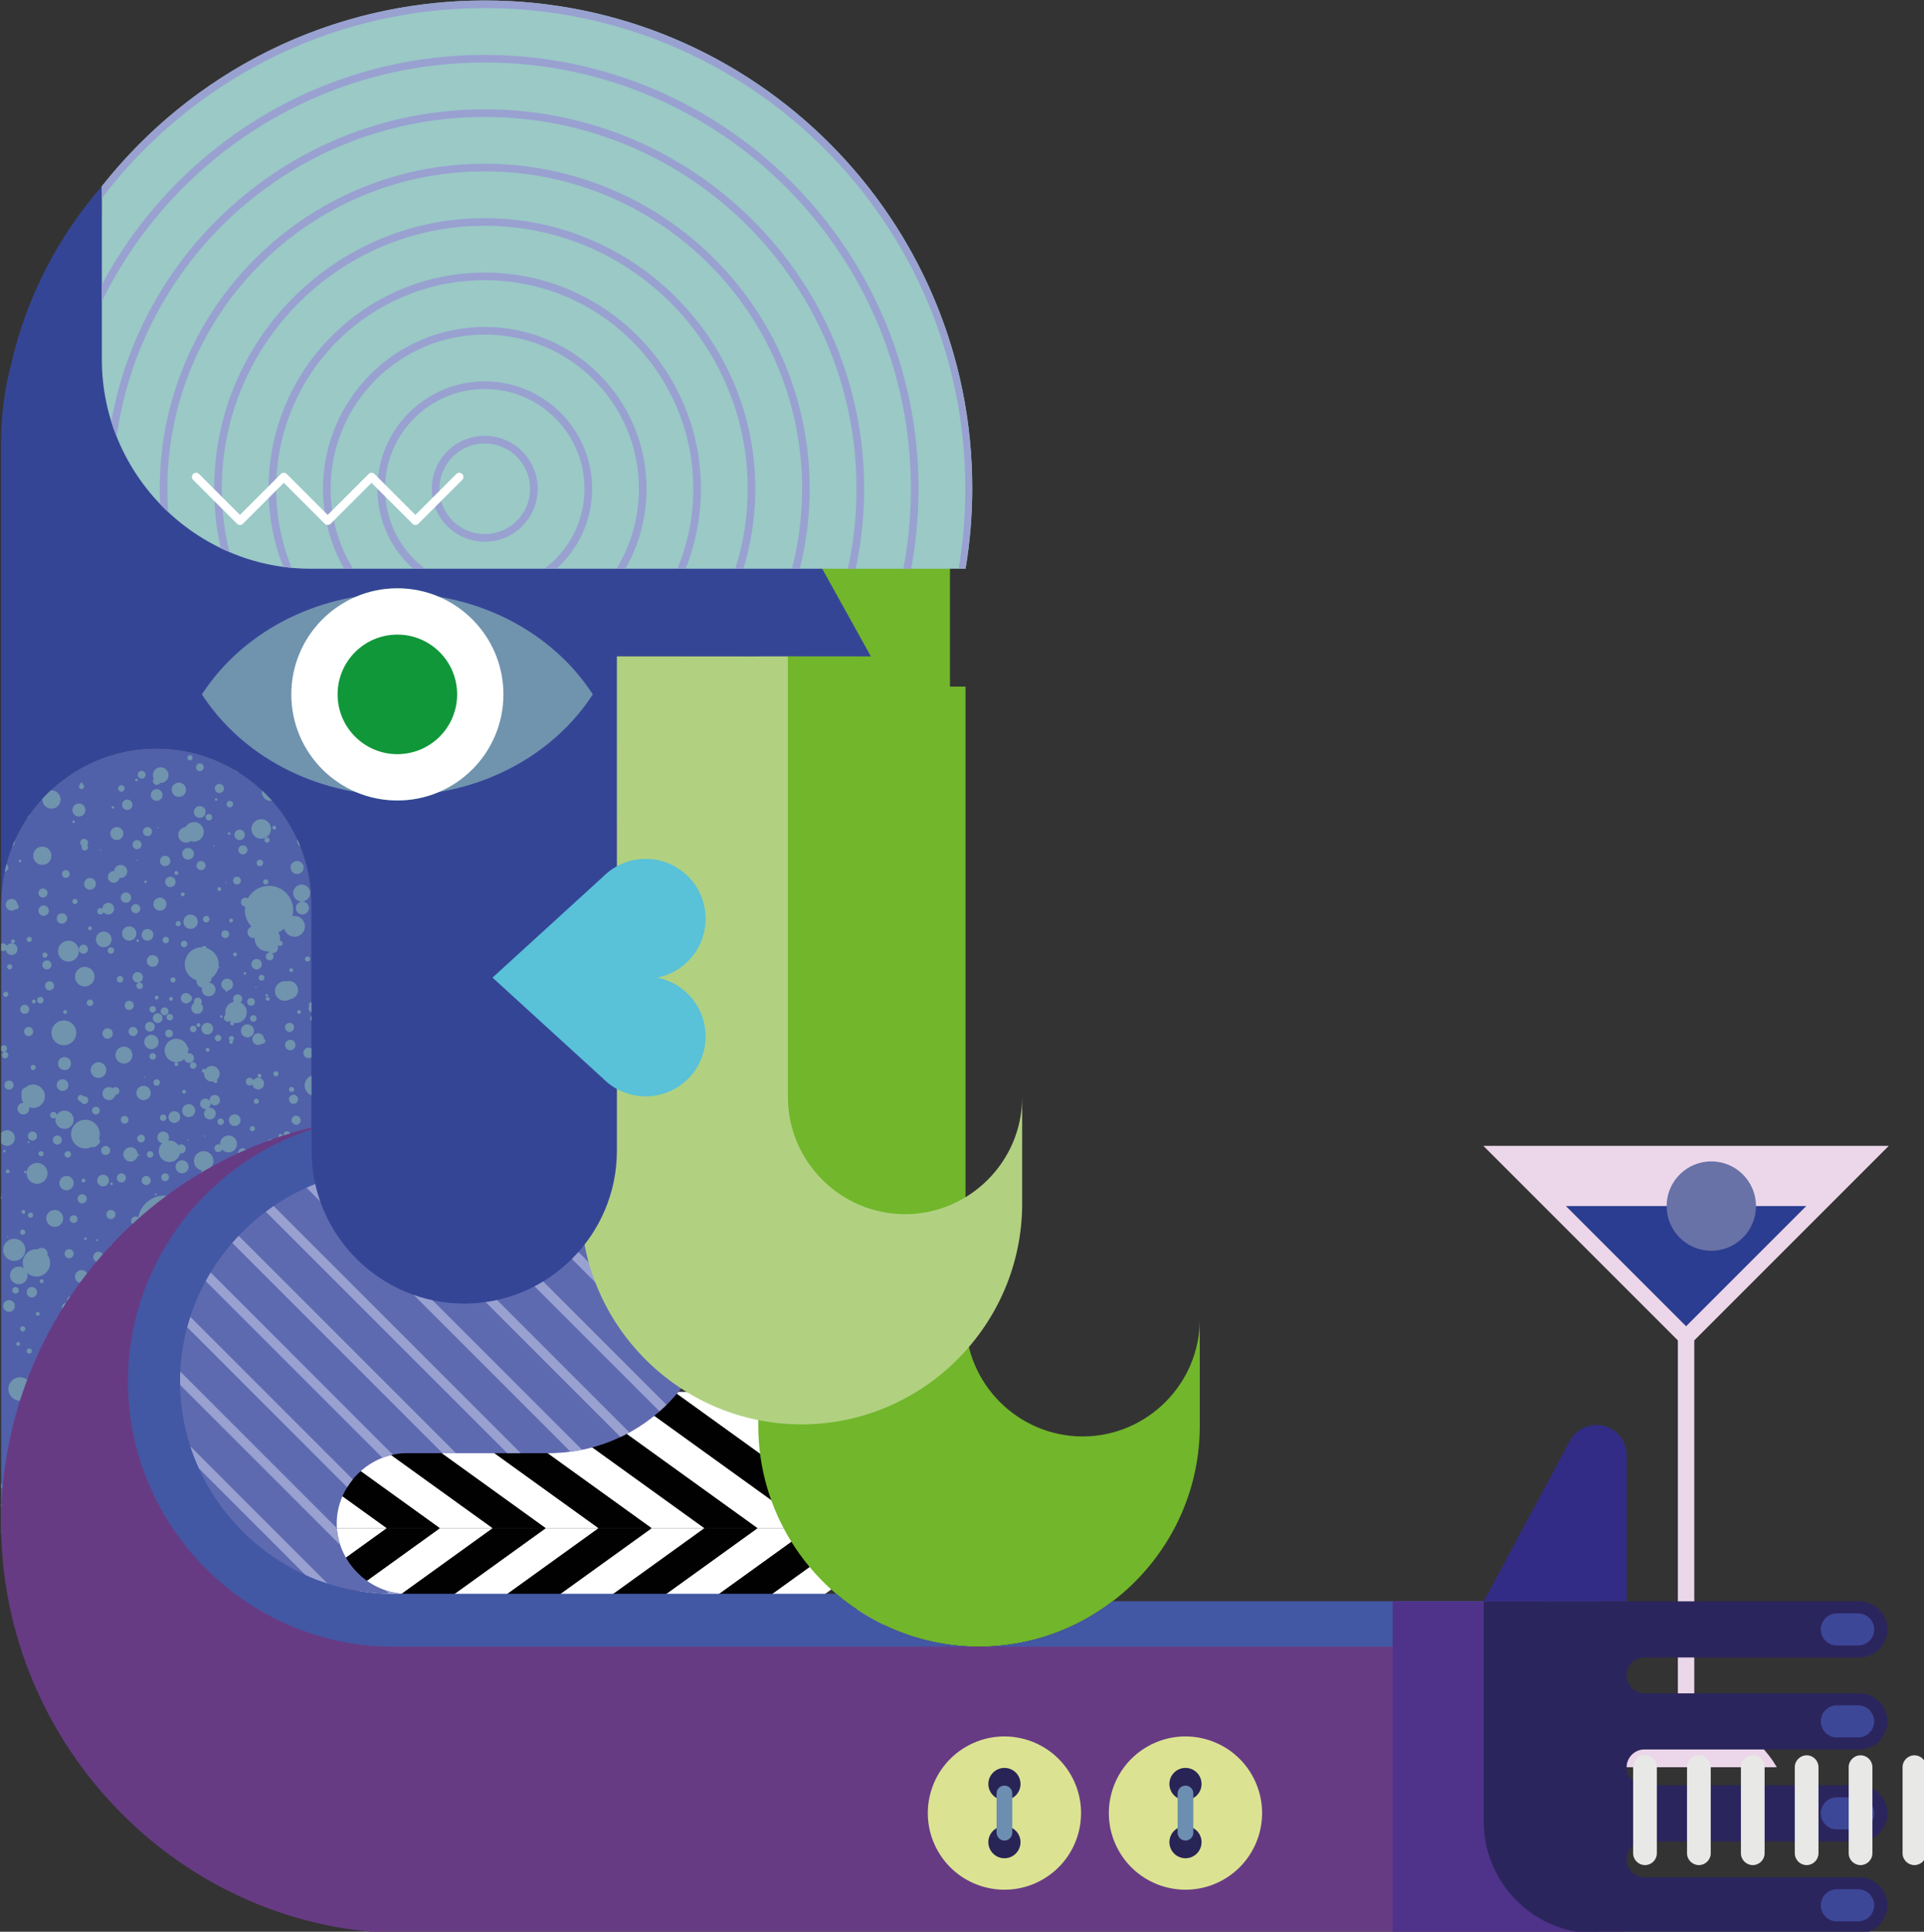
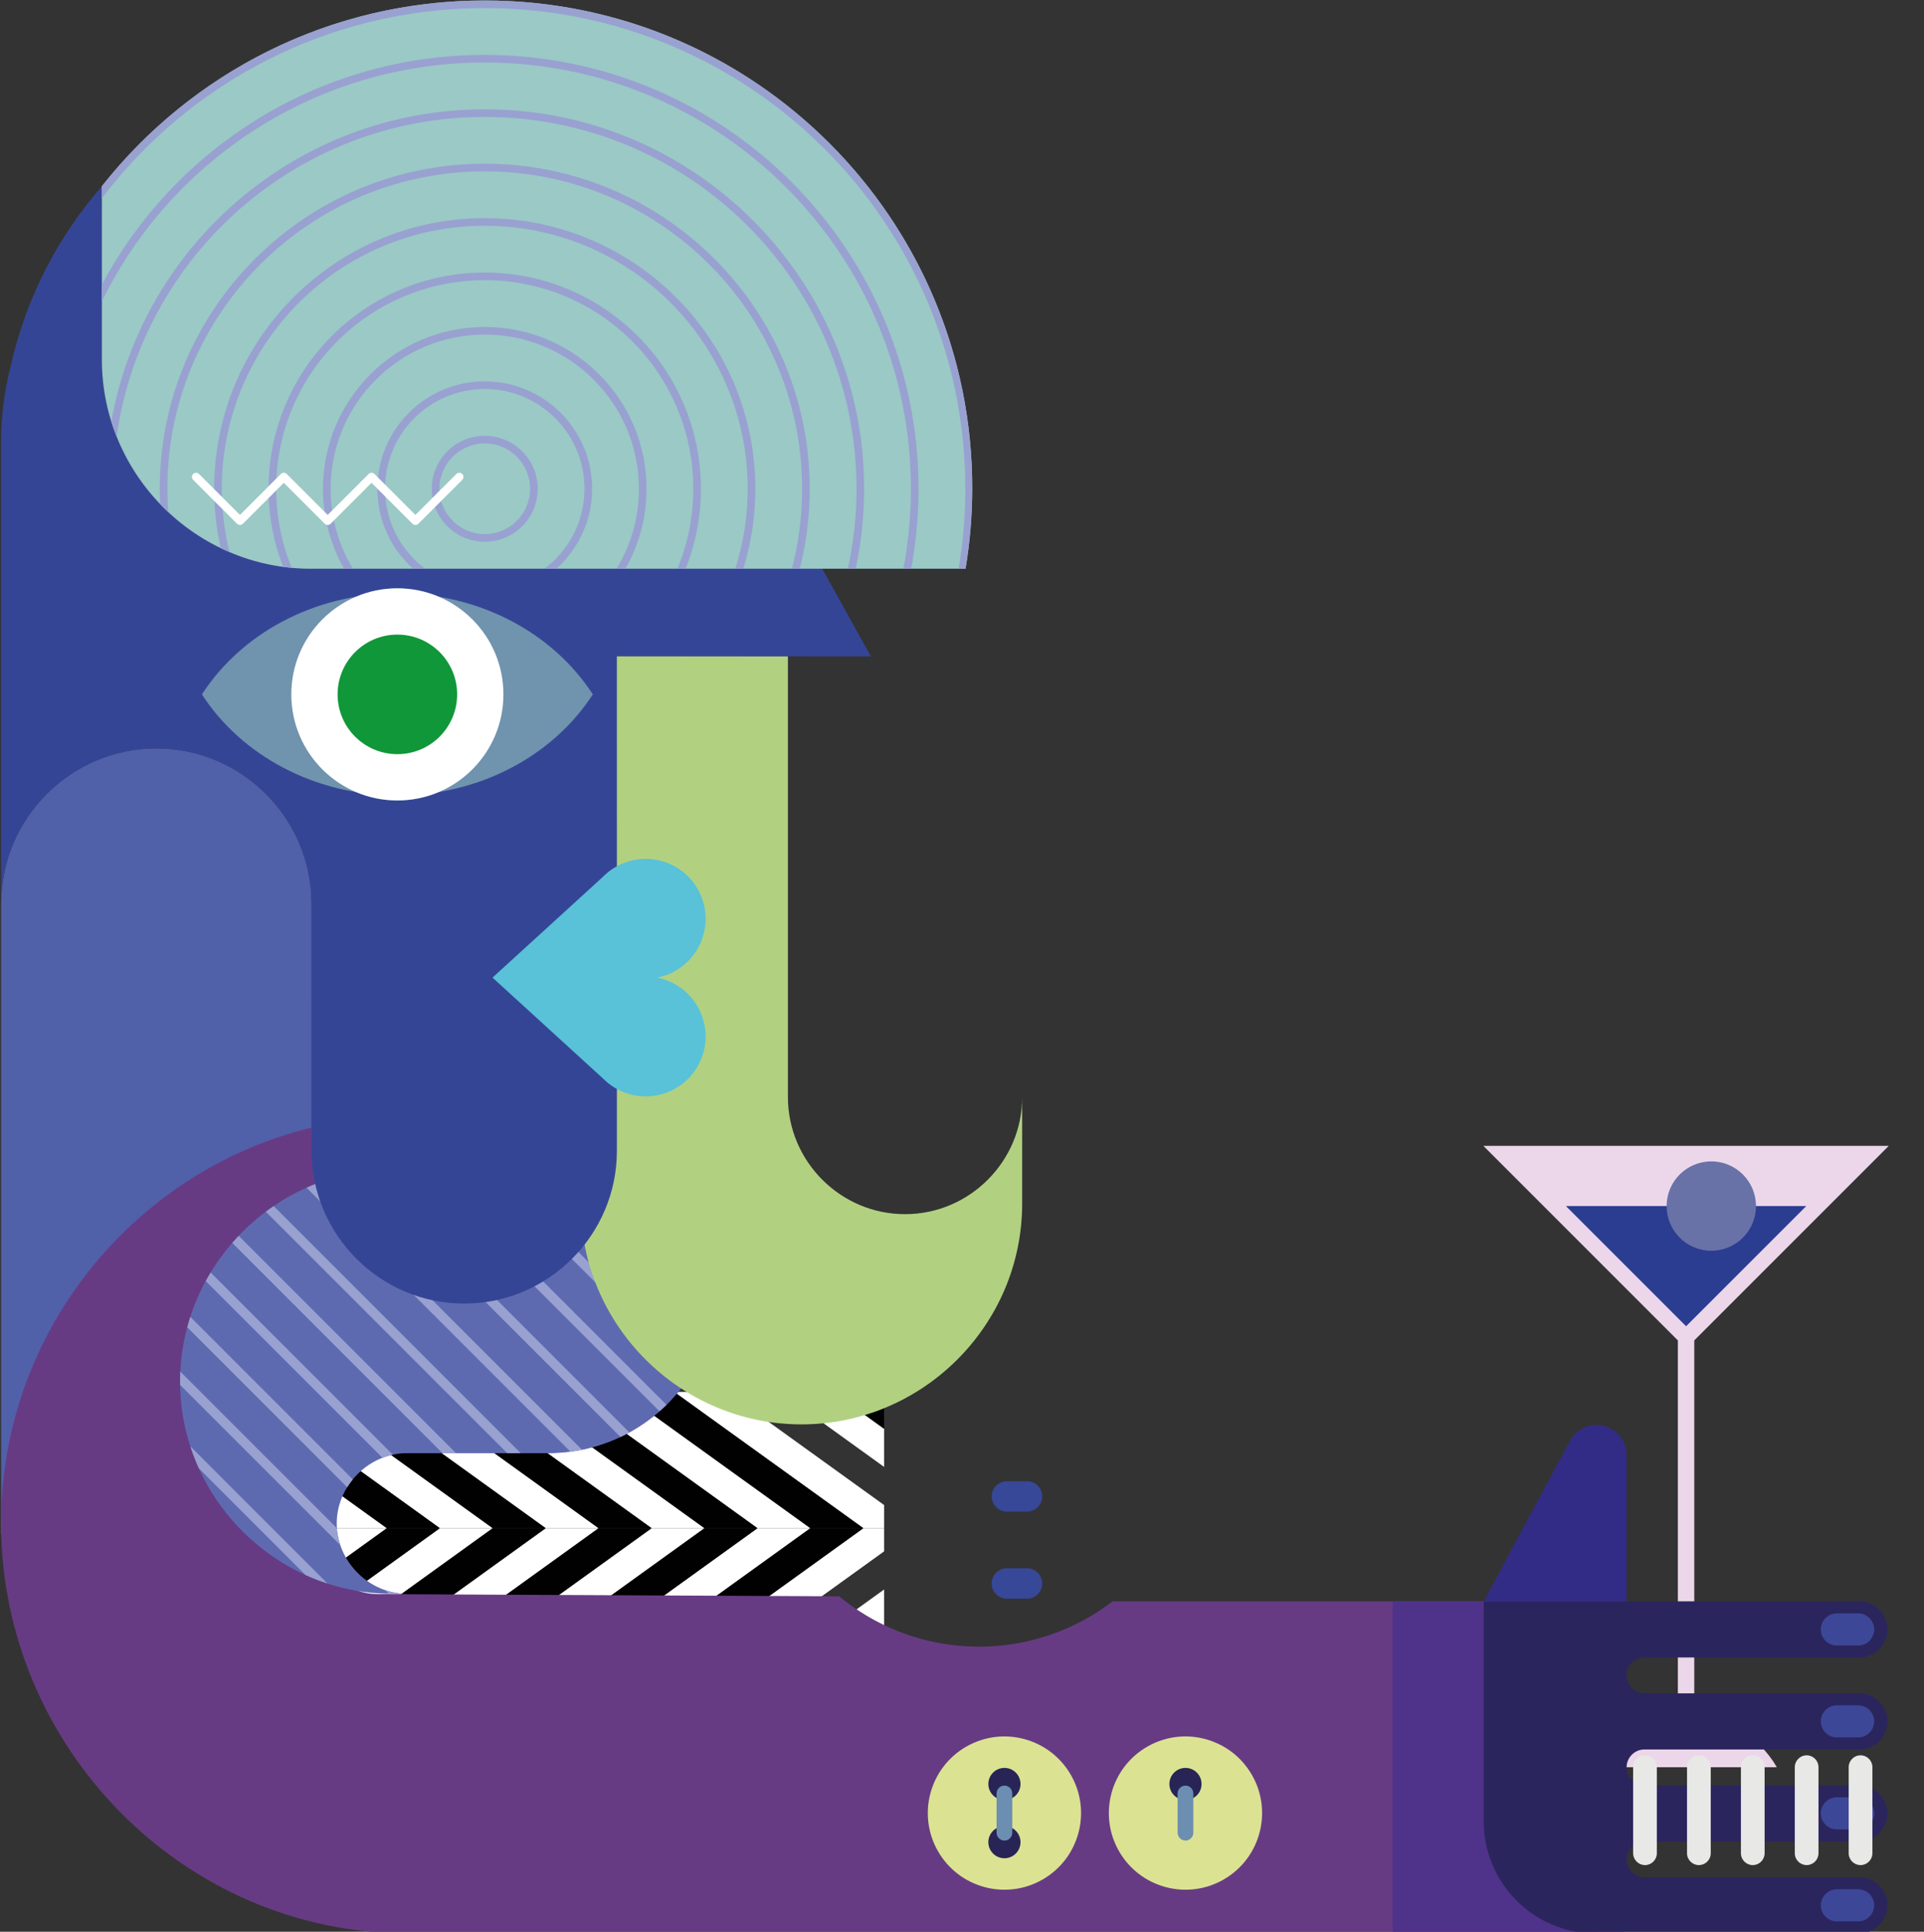
<svg xmlns="http://www.w3.org/2000/svg" height="192.954" viewBox="0 0 50.856 51.052" width="192.213">
  <rect x="0" y="0" width="50.856" height="51.052" fill="#333333" stroke="none" />
  <g fill-rule="evenodd" stroke-width="3.922" transform="matrix(-.09 0 0 -.09 -49.706 -23.09)">
    <g fill="#374899">
      <path d="m0 0v-.001c0-1.798-1.467-3.268-3.262-3.268h-4.349c-1.794 0-3.262 1.47-3.262 3.268 0 1.799 1.468 3.269 3.262 3.269h4.349c1.795 0 3.262-1.47 3.262-3.268" transform="matrix(1.365 0 0 1.365 -843.537 -695.972)" />
      <path d="m0 0v-.001c0-1.798-1.467-3.269-3.262-3.269h-4.349c-1.794 0-3.262 1.471-3.262 3.269v.001c0 1.796 1.468 3.268 3.262 3.268h4.349c1.795 0 3.262-1.472 3.262-3.268" transform="matrix(1.365 0 0 1.365 -843.537 -721.54)" />
      <path d="m0 0c0-1.798-1.467-3.269-3.262-3.269h-4.349c-1.794 0-3.262 1.471-3.262 3.269s1.468 3.269 3.262 3.269h4.349c1.795 0 3.262-1.471 3.262-3.269" transform="matrix(1.365 0 0 1.365 -843.537 -747.112)" />
      <path d="m0 0v-.001c0-1.798-1.467-3.268-3.262-3.268h-4.349c-1.794 0-3.262 1.47-3.262 3.268v.001c0 1.797 1.468 3.268 3.262 3.268h4.349c1.795 0 3.262-1.471 3.262-3.268" transform="matrix(1.365 0 0 1.365 -843.537 -772.68)" />
    </g>
    <path d="m0 0h87.219l-41.845-41.846v-86.198h-3.528v86.198z" fill="#ecd7ea" transform="matrix(1.365 0 0 1.365 -1107.003 -593.041)" />
    <path d="m0 0c8.347 0 15.634-4.533 19.532-11.273h-39.063c3.897 6.74 11.184 11.273 19.531 11.273" fill="#ecd7ea" transform="matrix(1.365 0 0 1.365 -1047.48 -760.116)" />
    <path d="m0 0-25.856-25.854-25.856 25.854z" fill="#2b3d91" transform="matrix(1.365 0 0 1.365 -1012.189 -610.716)" />
    <path d="m0 0c5.31 0 9.613-4.305 9.613-9.613 0-5.309-4.303-9.614-9.613-9.614-5.309 0-9.613 4.305-9.613 9.614 0 5.308 4.304 9.613 9.613 9.613" fill="#6872a7" transform="matrix(1.365 0 0 1.365 -1054.887 -597.595)" />
    <g fill="#fff">
      <path d="m0 0-6.47-4.659h-11.39l17.86 12.864z" transform="matrix(1.365 0 0 1.365 -641.53 -698.95)" />
      <path d="m0 0-29.252-21.07h-11.391l40.643 29.275z" transform="matrix(1.365 0 0 1.365 -641.53 -676.55)" />
      <path d="m0 0-40.704-29.319h-11.391l40.703 29.319z" transform="matrix(1.365 0 0 1.365 -656.994 -665.291)" />
      <path d="m0 0-40.704-29.319h-11.391l40.703 29.319z" transform="matrix(1.365 0 0 1.365 -688.091 -665.291)" />
      <path d="m0 0-40.704-29.319h-11.391l40.703 29.319z" transform="matrix(1.365 0 0 1.365 -719.187 -665.291)" />
      <path d="m0 0-40.702-29.319h-4.469v4.985l33.779 24.334z" transform="matrix(1.365 0 0 1.365 -750.284 -665.291)" />
      <path d="m0 0-22.39-16.129v8.206l10.998 7.923z" transform="matrix(1.365 0 0 1.365 -781.378 -665.291)" />
    </g>
    <g fill="#010101">
      <path d="m0 0h-6.47l6.47 4.659z" transform="matrix(1.365 0 0 1.365 -641.53 -705.309)" />
      <path d="m0 0-17.86-12.864h-11.392l29.252 21.07z" transform="matrix(1.365 0 0 1.365 -641.53 -687.751)" />
      <path d="m0 0-40.643-29.275h-11.391l40.704 29.319h11.33z" transform="matrix(1.365 0 0 1.365 -641.53 -665.351)" />
      <path d="m0 0-40.703-29.319h-11.393l40.704 29.319z" transform="matrix(1.365 0 0 1.365 -672.543 -665.291)" />
      <path d="m0 0-40.703-29.319h-11.392l40.704 29.319z" transform="matrix(1.365 0 0 1.365 -703.64 -665.291)" />
      <path d="m0 0-40.703-29.319h-11.391l40.702 29.319z" transform="matrix(1.365 0 0 1.365 -734.735 -665.291)" />
      <path d="m0 0-10.998-7.923v7.923z" transform="matrix(1.365 0 0 1.365 -796.926 -665.291)" />
    </g>
    <g fill="#fff">
      <path d="m0 0-6.47 4.66h-11.39l17.86-12.866z" transform="matrix(1.365 0 0 1.365 -641.53 -711.67)" />
      <path d="m0 0-29.252 21.071h-11.391l40.643-29.276z" transform="matrix(1.365 0 0 1.365 -641.53 -734.069)" />
      <path d="m0 0-40.704 29.32h-11.391l40.703-29.32z" transform="matrix(1.365 0 0 1.365 -656.994 -745.328)" />
      <path d="m0 0-40.704 29.32h-11.391l40.703-29.32z" transform="matrix(1.365 0 0 1.365 -688.091 -745.328)" />
      <path d="m0 0-40.704 29.32h-11.391l40.704-29.32z" transform="matrix(1.365 0 0 1.365 -719.187 -745.328)" />
      <path d="m0 0-40.702 29.32h-4.469v-4.986l33.779-24.334z" transform="matrix(1.365 0 0 1.365 -750.284 -745.328)" />
      <path d="m0 0-22.39 16.129v-8.206l10.998-7.923z" transform="matrix(1.365 0 0 1.365 -781.378 -745.328)" />
    </g>
    <g fill="#010101">
      <path d="m0 0h-6.47l6.47-4.66z" transform="matrix(1.365 0 0 1.365 -641.53 -705.309)" />
      <path d="m0 0-17.86 12.866h-11.392l29.252-21.071z" transform="matrix(1.365 0 0 1.365 -641.53 -722.87)" />
      <path d="m0 0-40.643 29.276h-11.391l40.704-29.32h11.33z" transform="matrix(1.365 0 0 1.365 -641.53 -745.269)" />
      <path d="m0 0-40.703 29.32h-11.393l40.704-29.32z" transform="matrix(1.365 0 0 1.365 -672.543 -745.328)" />
      <path d="m0 0-40.703 29.32h-11.392l40.704-29.32z" transform="matrix(1.365 0 0 1.365 -703.64 -745.328)" />
      <path d="m0 0-40.704 29.32h-11.391l40.702-29.32z" transform="matrix(1.365 0 0 1.365 -734.734 -745.328)" />
      <path d="m0 0-10.998 7.923v-7.923z" transform="matrix(1.365 0 0 1.365 -796.926 -745.328)" />
    </g>
-     <path d="m0 0c-26.121 0-47.493 21.372-47.493 47.494v22.929c0-13.86 11.34-25.201 25.2-25.201h.001c13.859 0 25.2 11.341 25.2 25.201v136.108h3.35v32.912h-3.35v8.649h44.585v-200.598c0-26.121-21.372-47.494-47.493-47.494" fill="#71b62b" transform="matrix(1.365 0 0 1.365 -839.83 -740.091)" />
    <path d="m0 0h36.566l-36.566-14.779zm0 72.822c14.214 3.609 24.806 16.548 24.806 31.844 0 15.891.003 37.288.003 53.179 0 18.372 15.027 33.4 33.4 33.4 18.371 0 33.4-15.028 33.4-33.4v-135.597l-19.595-7.92v24.641h-59.049z" fill="#5060a9" transform="matrix(1.365 0 0 1.365 -677.656 -737.356)" />
-     <path d="m0 0c.232 0 .423-.188.423-.421s-.191-.423-.423-.423c-.231 0-.42.19-.421.423 0 .233.19.421.421.421m6.186-12.651c-.388 0-.704.313-.704.703 0 .388.316.701.704.701.387 0 .704-.313.704-.701 0-.39-.316-.703-.704-.703m-5.484-1.969c0-.31-.251-.564-.56-.564-.312 0-.562.255-.563.564 0 .309.251.562.563.562.309 0 .56-.253.56-.562m-5.06 17.571c0 .544.442.987.984.987.545 0 .985-.443.985-.987 0-.542-.44-.983-.985-.983-.543 0-.984.441-.984.983m4.781 9.983c0 .31.251.562.561.562s.563-.252.563-.562c0-.311-.252-.564-.563-.564-.31 0-.561.253-.561.564m-1.827-12.372c.386 0 .701-.313.701-.703 0-.387-.315-.703-.701-.703-.389 0-.705.317-.705.703 0 .39.316.703.705.703m.42 18.556c0-.62-.503-1.124-1.125-1.124-.62 0-1.123.504-1.123 1.124 0 .621.503 1.126 1.123 1.126.622 0 1.125-.505 1.125-1.126m2.953-20.242c.544 0 .984-.44.984-.984s-.44-.985-.984-.985-.985.441-.985.985.441.984.985.984m4.499-8.717c.387 0 .701-.315.701-.703s-.314-.703-.701-.703c-.389 0-.704.315-.704.703s.315.703.704.703m10.261-6.606c-.001.232.188.422.422.422.233 0 .421-.19.421-.422 0-.233-.187-.422-.421-.422s-.422.189-.422.422m-12.089 23.475c0 .311.252.564.562.564s.562-.252.562-.564c0-.309-.252-.562-.562-.562-.311 0-.562.253-.562.562m-7.591 2.533c-.001.308.251.561.562.561.308 0 .562-.253.562-.562 0-.311-.253-.563-.562-.563-.311 0-.562.252-.562.564m6.905 9.872-.159-.033c-.309 0-.562.251-.562.562 0 .208.12.384.288.481.031.67.581 1.205 1.258 1.205.7 0 1.266-.565 1.266-1.264s-.566-1.266-1.266-1.266c-.316 0-.602.122-.825.315m7.151-16.482c0-.697-.567-1.264-1.263-1.264-.699 0-1.266.567-1.266 1.264 0 .7.567 1.267 1.266 1.267.696 0 1.263-.567 1.263-1.267m-3.936 25.445c0-.465-.377-.843-.844-.843-.465 0-.843.378-.843.843 0 .466.378.844.843.844.467 0 .844-.378.844-.844m-2.671-15.462c.234 0 .423-.19.423-.422 0-.233-.189-.422-.423-.422-.232 0-.421.189-.421.422 0 .232.189.422.421.422m1.547-11.247c.31 0 .562-.251.562-.562 0-.312-.252-.563-.562-.563-.311 0-.563.252-.563.563s.252.562.563.562m4.359-6.748c.232 0 .42-.188.42-.42 0-.234-.188-.423-.42-.423-.234 0-.423.189-.423.423 0 .232.189.42.423.42m.42-10.123c0-.309-.251-.56-.561-.56-.312 0-.563.251-.563.56 0 .24.15.442.36.524-.216.18-.36.44-.36.742 0 .544.441.985.985.985s.985-.441.985-.985c0-.526-.418-.947-.938-.974.054-.086.092-.18.092-.292m6.188 37.818c-.001-.7-.568-1.266-1.268-1.266-.697 0-1.265.566-1.265 1.266 0 .697.568 1.264 1.265 1.263.7 0 1.268-.566 1.268-1.263m-9.562-11.387c0-.468-.377-.845-.843-.845-.225 0-.427.092-.581.237-.089-.611-.612-1.078-1.247-1.079-.697 0-1.264.566-1.264 1.264 0 .7.567 1.266 1.264 1.266.434 0 .817-.219 1.044-.55.12.319.423.55.784.55.466 0 .843-.378.843-.843m-.281-15.323c0 .543.442.983.984.983.543 0 .986-.439.986-.984 0-.542-.443-.984-.986-.984s-.984.442-.984.985m-9.137 26.007c-.543 0-.983.44-.984.984 0 .543.441.983.984.982.544 0 .984-.439.984-.982 0-.544-.44-.984-.984-.984m4.639 7.872c0 .155.127.281.282.281.154 0 .28-.126.28-.281 0-.156-.126-.282-.28-.282-.155 0-.282.127-.282.282m-4.498-22.353c0-.543-.441-.984-.985-.984-.542 0-.984.441-.984.984 0 .544.442.984.984.984.544 0 .985-.44.985-.984m24.233 7.971c.233 0 .422-.189.422-.421 0-.233-.189-.421-.422-.421-.232 0-.421.188-.421.421 0 .232.189.421.421.421m8.426-16.429c0-.466-.379-.842-.843-.842-.467 0-.843.376-.843.842 0 .465.376.843.843.842.464 0 .843-.377.843-.842m-6.738 4.634c0-.698-.568-1.264-1.266-1.264s-1.265.566-1.266 1.263c0 .699.568 1.265 1.266 1.265s1.266-.566 1.266-1.264m2.313 22.326c.582 0 1.054-.471 1.054-1.053s-.472-1.052-1.054-1.052c-.58 0-1.052.47-1.052 1.052s.472 1.053 1.052 1.053m-.631.422c0-.466-.378-.843-.842-.843s-.84.377-.84.843c0 .465.376.842.84.842s.842-.377.842-.842m1.054-39.177c.116-.001.209-.094.209-.211s-.093-.21-.209-.21c-.118 0-.212.093-.212.21s.094.211.212.211m-21.698 44.38c-.001.076.063.14.14.14.078 0 .14-.063.14-.14 0-.079-.062-.14-.14-.14-.077 0-.14.061-.14.14m14.338-16.869c0-.39-.315-.703-.702-.704-.388 0-.704.315-.704.704 0 .388.316.701.704.701.387 0 .702-.313.702-.701m-.842-20.525c0-1.077-.808-1.965-1.849-2.095.313-.257.512-.648.512-1.085 0-.777-.629-1.405-1.405-1.405-.778 0-1.407.628-1.407 1.407 0 .632.42 1.168.996 1.344-.637.363-1.066 1.048-1.066 1.834 0 1.165.944 2.108 2.109 2.108 1.164 0 2.11-.943 2.11-2.108m-5.203 25.727c-.389-.001-.703.313-.703.701s.314.703.703.703c.388 0 .704-.315.704-.703s-.316-.701-.704-.701m-.28 15.742c-.079 0-.14.063-.14.142 0 .077.061.141.14.141.076 0 .14-.064.14-.141 0-.079-.064-.142-.14-.142m4.919-13.073c0 .389.316.704.704.703.387 0 .702-.314.702-.703s-.315-.702-.702-.702c-.388 0-.704.313-.704.702m-9.84 6.467c0 .544.441.983.984.983s.984-.439.984-.983c0-.229-.078-.44-.209-.607 1.077-.199 1.892-1.142 1.892-2.276 0-.177-.02-.349-.059-.515.21-.154.344-.4.344-.678 0-.467-.377-.845-.843-.845-.168 0-.323.051-.452.136-.079-.054-.163-.104-.248-.148.122-.073.207-.202.207-.355 0-.233-.188-.423-.42-.423-.234 0-.423.19-.423.423l.028.134c-.146-.03-.295-.045-.45-.045-1.281 0-2.318 1.037-2.318 2.316 0 .937.558 1.745 1.36 2.109-.23.18-.377.459-.377.774m17.995.281c0 .233.188.421.42.421.233 0 .423-.188.423-.421s-.19-.422-.423-.422-.42.189-.42.422m-6.467-25.725c-.776 0-1.406.629-1.406 1.406 0 .775.631 1.405 1.406 1.405.776 0 1.404-.63 1.404-1.405 0-.778-.628-1.406-1.404-1.406m19.961 2.249c.465 0 .843-.377.843-.843 0-.467-.378-.844-.843-.844-.467 0-.843.377-.843.844 0 .466.376.843.843.843m-12.37 5.202c-.001-.39-.316-.703-.704-.703-.387 0-.703.314-.703.703 0 .388.316.703.703.703.388 0 .704-.315.704-.703m-3.375 9.699c-.466 0-.842.378-.842.843 0 .467.376.844.842.844s.844-.377.844-.844c0-.465-.378-.843-.844-.843m-.842 11.809c-.312 0-.564.251-.564.562s.252.562.564.561c.309 0 .561-.25.561-.561s-.251-.562-.561-.562m-11.95-36.551c-1.009 0-1.826.818-1.827 1.827 0 1.01.818 1.828 1.826 1.828 1.01 0 1.83-.818 1.83-1.828 0-.057-.003-.111-.008-.167.109.052.231.08.358.08.466 0 .843-.376.843-.843 0-.466-.377-.843-.843-.843-.371 0-.687.242-.799.576-.334-.386-.829-.63-1.38-.63m-9.7-6.607c0-.078-.063-.14-.14-.14s-.142.062-.142.14c0 .077.065.141.142.141s.14-.063.14-.141m-9.279-7.731c0 .621.505 1.124 1.126 1.124.62 0 1.125-.503 1.124-1.124 0-.622-.504-1.126-1.124-1.126-.621 0-1.126.504-1.126 1.126m15.746 3.092c.621 0 1.124-.504 1.123-1.124 0-.621-.502-1.125-1.124-1.125-.621 0-1.124.504-1.124 1.125 0 .62.504 1.124 1.125 1.124m-5.483-10.965c-.232 0-.422.189-.422.422 0 .232.19.423.422.422.231 0 .421-.19.421-.422 0-.233-.19-.422-.421-.422m-9.841 9.278c-.543 0-.983.442-.983.985s.441.982.983.982h.009c-.386.252-.64.686-.64 1.179 0 .777.629 1.407 1.407 1.407.775 0 1.404-.63 1.404-1.405 0-.778-.629-1.409-1.404-1.409-.054 0-.106.005-.157.009.224-.179.366-.455.366-.763 0-.543-.44-.985-.985-.985m15.043 8.435c-.777 0-1.406.629-1.406 1.405s.63 1.407 1.406 1.407 1.405-.631 1.404-1.407c0-.776-.627-1.405-1.404-1.405m-4.781-7.311c-.776 0-1.405.63-1.405 1.407 0 .776.629 1.406 1.405 1.406.777 0 1.407-.63 1.407-1.406 0-.777-.63-1.407-1.407-1.407m16.306-3.233c0 1.867.889 3.526 2.265 4.58-.142.188-.225.423-.225.675 0 .622.504 1.126 1.126 1.126.514 0 .948-.347 1.081-.819.484.131.993.202 1.517.202 2.812 0 5.15-2.012 5.658-4.673.155.101.329.174.528.174.545 0 .987-.44.987-.984 0-.543-.442-.983-.987-.983-.165 0-.313.051-.45.123-.291-2.91-2.746-5.184-5.736-5.184-3.181 0-5.764 2.581-5.764 5.763m5.625 10.544c.465 0 .843-.378.843-.844s-.378-.844-.843-.844c-.466 0-.844.378-.844.844s.378.844.844.844m.422 12.652c.387 0 .702-.314.702-.704 0-.387-.315-.703-.702-.703-.388 0-.703.316-.703.703 0 .39.315.704.703.704m-8.802 9.006c.011-.078.016-.156.016-.236 0-.932-.755-1.687-1.687-1.687-.122 0-.24.013-.355.036-.024-.209-.203-.37-.419-.37-.233 0-.422.187-.422.42 0 .116.047.223.123.299-.375.309-.614.778-.614 1.302 0 .932.757 1.687 1.687 1.687.598-.001 1.124-.311 1.423-.781.078.1.198.165.334.164.233 0 .422-.19.422-.422 0-.233-.189-.421-.422-.421-.03 0-.059.003-.086.009m-10.598 10.955c-.389 0-.702.315-.703.703 0 .39.315.703.703.703.389 0 .703-.313.702-.703 0-.388-.313-.703-.702-.703m-6.747 8.718c1.165 0 2.107-.946 2.107-2.111 0-1.163-.942-2.108-2.107-2.108-.432 0-.833.13-1.167.352-.967.124-1.716.95-1.716 1.952 0 1.088.882 1.968 1.969 1.968.196 0 .386-.029.564-.083.113.019.231.03.35.03m.142-50.328c-.624 0-1.127.504-1.127 1.125 0 .62.503 1.124 1.127 1.124.619 0 1.123-.504 1.123-1.124 0-.621-.504-1.125-1.123-1.125m12.088 4.779c-.466 0-.843.378-.843.844s.377.844.843.844.843-.378.843-.844-.377-.844-.843-.844m-7.732-8.996c-.232 0-.422.188-.422.421 0 .232.19.422.422.422s.422-.19.422-.422c0-.233-.19-.421-.422-.421m-5.764-4.639c0 .233.189.421.422.421.234 0 .422-.188.422-.421 0-.234-.188-.423-.422-.423-.233 0-.422.189-.422.423m8.716.421c-.001.466.377.844.844.844l.028-.007c-.016.095-.028.19-.028.288 0 .931.756 1.688 1.685 1.688.933 0 1.689-.757 1.689-1.688 0-.933-.756-1.687-1.689-1.687-.332 0-.641.099-.903.266-.119-.319-.422-.548-.782-.548-.467 0-.844.378-.844.844m-3.796-5.623c.078 0 .14-.063.14-.141s-.062-.14-.14-.141c-.077 0-.139.063-.14.141 0 .078.063.141.14.141m12.231 3.232c0-.231-.19-.42-.422-.42-.233 0-.421.189-.421.42 0 .234.188.422.421.422.232 0 .422-.188.422-.422m-1.967 11.529c0 .387.313.703.701.703s.703-.316.703-.703c0-.389-.315-.703-.703-.703s-.701.314-.701.703m-3.655 55.386c-.001.235.188.423.421.422.232 0 .421-.187.421-.422 0-.232-.189-.419-.421-.419-.233 0-.421.187-.421.419m3.372-13.634c-.154 0-.282.126-.282.281s.128.28.282.28c.157 0 .283-.125.283-.28s-.126-.281-.283-.281m-5.06 9.278c-.156 0-.281.124-.281.28s.126.283.281.283c.153 0 .281-.127.28-.283 0-.156-.127-.28-.28-.28m9.981-10.402c.233 0 .421-.19.421-.422 0-.234-.188-.423-.421-.423s-.422.189-.422.423c0 .232.189.422.422.422m.282 1.967c-.701 0-1.266.566-1.266 1.266 0 .369.158.701.411.933-.089.134-.14.295-.14.467 0 .466.377.843.841.843.467 0 .844-.377.844-.843 0-.108-.02-.211-.057-.306.376-.219.629-.626.629-1.094 0-.701-.565-1.266-1.262-1.266m-2.672-7.732c0 .233.188.422.422.422.233 0 .421-.189.421-.422 0-.234-.188-.421-.421-.421-.234 0-.422.187-.422.421m14.058 1.688c0-.856-.692-1.548-1.546-1.549-.855 0-1.546.693-1.546 1.549 0 .853.691 1.545 1.546 1.545.853 0 1.546-.692 1.546-1.545m1.687-10.966c0-.854-.692-1.546-1.546-1.547-.855 0-1.547.693-1.547 1.547s.693 1.547 1.547 1.547 1.546-.693 1.546-1.547m-9.842.281c0-.232-.187-.422-.42-.422-.234 0-.423.19-.423.422s.189.422.423.422c.232 0 .42-.19.42-.422m2.812-9.84c0 .697.567 1.265 1.266 1.265.698 0 1.265-.568 1.264-1.265 0-.639-.471-1.166-1.085-1.253.483-.425.785-1.045.785-1.736 0-1.28-1.039-2.317-2.318-2.317-1.134 0-2.073.815-2.275 1.892-.077-.018-.152-.047-.238-.047-.543 0-.984.441-.984.984s.441.983.984.983c.225 0 .421-.088.586-.213.415.622 1.123 1.033 1.927 1.033.099 0 .197-.007.294-.017-.13.198-.206.436-.206.691m-7.732.421c.078 0 .142-.063.142-.141 0-.076-.063-.14-.142-.14-.077 0-.14.064-.14.14 0 .078.063.141.14.141m3.516-.984c0 .079.061.141.14.141.078 0 .141-.062.141-.141 0-.077-.063-.14-.141-.14-.079 0-.14.063-.14.14m-4.499 8.576c0-.051-.004-.101-.011-.15.203.292.542.485.925.485.619 0 1.124-.505 1.124-1.126 0-.619-.505-1.124-1.124-1.124-.077 0-.152.009-.225.022.305-.23.506-.593.506-1.006 0-.699-.566-1.265-1.265-1.265-.7 0-1.265.566-1.265 1.265 0 .698.566 1.265 1.265 1.265.101 0 .199-.016.292-.037-.261.205-.433.522-.433.88 0 .051.004.1.011.15-.204-.294-.542-.484-.924-.484-.622 0-1.124.504-1.124 1.124 0 .622.502 1.125 1.124 1.125.62 0 1.124-.503 1.124-1.124m-14.901-14.903c0 .045.004.089.014.13-.14.17-.224.389-.224.628 0 .543.44.984.983.984s.984-.441.984-.984c0-.43-.276-.796-.661-.929-.072-.227-.283-.39-.535-.39-.309 0-.561.252-.561.561m-4.359 34.301c.234 0 .423-.187.423-.421s-.188-.421-.423-.421c-.232 0-.423.187-.423.421s.191.421.423.421m1.687 8.156c-.232 0-.421.187-.421.42s.189.421.421.421c.233 0 .422-.188.422-.421s-.189-.42-.422-.42m7.452.561c-.622-.001-1.125.503-1.125 1.124 0 .622.504 1.125 1.124 1.125.621 0 1.125-.503 1.125-1.125 0-.621-.504-1.124-1.124-1.124m10.121 10.825c0 .389.314.703.702.702.388 0 .704-.313.704-.702 0-.387-.315-.704-.704-.704-.388 0-.702.317-.702.704m-5.061-.282c0 .233.187.422.421.422.233 0 .423-.189.423-.422 0-.232-.19-.422-.423-.422-.234 0-.421.19-.421.422m1.687-2.108c.467 0 .843-.377.843-.844 0-.464-.376-.844-.843-.844-.466 0-.843.38-.843.844 0 .467.377.844.843.844m3.954-3.844c.046.264.266.47.545.47.209 0 .385-.12.481-.289l.081.007c1.843 0 3.353-1.369 3.603-3.143.032-.07.051-.148.051-.23l-.019-.093.019-.189c0-1.629-1.074-2.995-2.548-3.465l.018-.188c0-.71-.526-1.289-1.207-1.386.037-.129.062-.262.062-.4 0-.814-.659-1.474-1.475-1.474-.812 0-1.473.66-1.473 1.474 0 .762.582 1.383 1.322 1.459l-.02.118c-.269.139-.46.414-.46.739l.029.138c-.94.662-1.557 1.749-1.557 2.985 0 1.631 1.075 2.995 2.548 3.467m7.293-10.917c0 .232.187.422.421.422.233 0 .421-.189.421-.422s-.188-.422-.421-.422c-.234 0-.421.189-.421.422m-28.397 8.575c0-.309-.251-.562-.563-.562-.311 0-.562.253-.562.562 0 .31.252.564.562.564.312 0 .563-.254.563-.564m8.012-8.153c.234 0 .422-.189.422-.422s-.188-.422-.422-.422c-.232 0-.421.189-.422.422 0 .232.19.422.422.422m4.358-5.905c.777 0 1.407-.628 1.407-1.405 0-.776-.63-1.406-1.407-1.406-.776 0-1.406.63-1.406 1.406 0 .777.63 1.405 1.406 1.405m3.093-3.794c0 .097.033.187.088.258-.177.095-.299.283-.299.497 0 .31.252.563.563.563.31 0 .561-.253.561-.563 0-.178-.083-.337-.211-.439.086-.078.142-.191.142-.316 0-.233-.19-.423-.423-.423-.234 0-.421.19-.421.423m17.995 7.028c-.001-.388-.317-.703-.706-.703-.386 0-.701.315-.701.703 0 .389.315.703.701.703.389 0 .706-.314.706-.703m7.309-9.84c0-1.011-.818-1.828-1.828-1.828-1.007 0-1.827.817-1.827 1.828 0 1.009.82 1.827 1.827 1.827 1.01 0 1.828-.818 1.828-1.827m-6.326-4.64c.078 0 .141-.063.141-.141 0-.077-.063-.14-.141-.14s-.141.064-.142.14c0 .078.064.141.142.141m4.358-10.122c-.466 0-.843.378-.843.844 0 .467.377.844.843.844.465 0 .844-.377.843-.844 0-.466-.378-.844-.843-.844m-3.234 28.959c-.388 0-.701.315-.702.703 0 .389.315.704.702.704.39 0 .704-.315.704-.704 0-.388-.314-.703-.704-.703m-5.623 9.841c-.388 0-.703.315-.703.703 0 .389.315.703.703.703s.705-.314.705-.703c0-.388-.317-.703-.705-.703m-3.232-.141c0-.387-.317-.703-.703-.703-.389 0-.703.316-.703.703 0 .389.314.704.703.704.386 0 .703-.315.703-.704m-12.933 8.998c0-.514-.398-.922-.9-.967.033-.237.056-.476.056-.72 0-1.391-.549-2.649-1.437-3.583.505-.165.874-.635.874-1.196 0-.699-.566-1.267-1.265-1.267-.105 0-.204.017-.303.041l.015-.151c0-1.512-1.226-2.738-2.737-2.738l-.111.012c-.093-.107-.203-.196-.327-.266.442-.028.792-.386.792-.832 0-.467-.377-.845-.844-.845-.465 0-.843.378-.843.845 0 .283.149.521.363.673l-.083-.008c-.699 0-1.265.566-1.266 1.262 0 .124.024.242.057.355l-.076.135c-.103-.104-.243-.169-.401-.169-.31 0-.563.252-.563.562 0 .311.253.563.563.563l.046-.01c-.025.151-.046.303-.046.461 0 .498.142.957.375 1.359-.466.195-.895.458-1.281.773-.231-.996-1.12-1.74-2.187-1.74-1.242 0-2.248 1.007-2.248 2.249 0 1.243 1.006 2.25 2.248 2.249.156 0 .307-.015.455-.045-.11.419-.173.857-.173 1.311 0 2.873 2.328 5.201 5.201 5.201 1.962 0 3.668-1.087 4.556-2.689.149.092.316.159.505.159.544 0 .985-.44.985-.984m-17.714-75.208c-.311-.001-.563.25-.563.561 0 .312.252.562.563.562s.562-.25.562-.562c0-.311-.251-.561-.562-.561m2.251-5.765c0 .233.187.422.42.422.232 0 .422-.189.422-.422s-.19-.422-.422-.422c-.233 0-.42.189-.42.422m-4.921-1.546c-.078 0-.141.062-.141.141 0 .077.064.139.141.139.076 0 .139-.062.139-.139 0-.079-.063-.141-.139-.141m1.265 2.951c0 .544.44.985.984.985.542 0 .983-.441.983-.985 0-.543-.441-.983-.983-.983-.544 0-.984.44-.984.983m8.715.141c.155 0 .28-.126.28-.281 0-.156-.125-.281-.28-.282-.157 0-.281.126-.281.282 0 .155.124.281.281.281m4.5-.141c-.001.235.187.422.419.422.235 0 .422-.187.422-.422 0-.232-.187-.421-.422-.422-.232 0-.419.19-.419.422m12.792 15.604c-.855 0-1.547.693-1.547 1.547s.692 1.547 1.547 1.547c.853 0 1.546-.693 1.546-1.547s-.693-1.547-1.546-1.547m-1.547-7.871c-.466 0-.842.378-.842.841 0 .466.376.845.842.845s.843-.379.843-.845c0-.463-.377-.841-.843-.841m4.499-4.781c0-.309-.252-.561-.563-.561-.31 0-.562.252-.562.561 0 .312.252.563.562.563.311 0 .563-.251.563-.563m-1.687-10.262c0 .544.441.985.984.985s.985-.44.985-.985c0-.544-.442-.984-.985-.984s-.984.441-.984.984m2.249 24.742c-.001.388.316.703.703.703s.702-.315.702-.703c0-.389-.314-.702-.702-.702-.387 0-.703.313-.703.702m-2.249-7.731c0 .464.377.843.844.843.464 0 .843-.378.843-.844s-.379-.843-.843-.843c-.467 0-.844.377-.844.844m-10.122-.984c-.001.389.315.702.703.702s.703-.313.702-.702c0-.389-.314-.703-.702-.703s-.703.314-.703.703m-2.952-15.042c-1.165 0-2.109.944-2.109 2.107 0 1.166.944 2.11 2.109 2.109 1.165 0 2.108-.943 2.108-2.109 0-1.163-.943-2.107-2.108-2.107m4.779 3.374c-.699 0-1.265.565-1.265 1.265 0 .699.566 1.265 1.265 1.264.699 0 1.266-.565 1.266-1.264 0-.7-.567-1.265-1.266-1.265m-6.888.28c0-.155-.124-.28-.282-.28-.154 0-.28.125-.281.28 0 .156.127.283.281.283.158 0 .282-.127.282-.283m-6.185 6.749c.465 0 .844-.378.844-.844s-.379-.843-.844-.843c-.466 0-.843.377-.844.843 0 .466.378.844.844.844m-2.109 2.531c-.544 0-.985.439-.985.983 0 .543.441.983.985.982.545 0 .984-.439.984-.982 0-.545-.439-.983-.984-.983m2.25 73.099c-1.01 0-1.828.819-1.828 1.828s.818 1.827 1.828 1.827c1.008 0 1.827-.818 1.827-1.827s-.819-1.828-1.827-1.828m30.787-12.792c0 .698.566 1.265 1.262 1.265.702 0 1.269-.567 1.268-1.265 0-.699-.566-1.265-1.268-1.265-.696 0-1.262.566-1.262 1.265m-16.027-5.06c0 .699.566 1.264 1.265 1.264.698 0 1.265-.565 1.265-1.264 0-.557-.361-1.024-.858-1.195l.015-.072c0-.155-.127-.28-.282-.28s-.28.125-.28.28l.002.014c-.633.069-1.127.6-1.127 1.253m17.289-16.167c-.386 0-.701.313-.701.702 0 .387.315.703.701.703.389 0 .706-.316.705-.703 0-.39-.316-.702-.705-.702m5.204 6.044c0-.543-.441-.984-.985-.984-.543 0-.984.441-.984.984 0 .544.441.984.984.984.544 0 .985-.44.985-.984m2.811-13.636c-.466 0-.844.378-.844.844 0 .464.378.842.844.842.236 0 .448-.098.602-.254.228.161.505.254.803.254.776 0 1.407-.629 1.407-1.405s-.631-1.405-1.407-1.406c-.681 0-1.25.486-1.378 1.132zm-7.451-13.495c-.388 0-.702.314-.703.702 0 .391.315.703.703.703s.705-.312.704-.703c0-.388-.316-.702-.704-.702m6.185-3.374c.544 0 .984-.441.984-.984 0-.544-.439-.984-.984-.984-.542 0-.983.44-.983.984 0 .543.441.984.983.984m-4.358-1.547c0-.543-.44-.983-.982-.983-.544 0-.985.44-.985.983 0 .544.441.984.985.984.542 0 .982-.44.982-.984m-7.31 2.952c0-.776-.627-1.405-1.406-1.405-.775 0-1.404.629-1.404 1.405s.629 1.407 1.404 1.407c.779 0 1.406-.631 1.406-1.407m-9.698 8.998c-.389-.001-.704.314-.704.702 0 .389.315.703.704.703.388 0 .701-.314.701-.703 0-.388-.313-.702-.701-.702m-.424-10.122c-.309 0-.561.252-.561.561 0 .311.252.563.561.563.312 0 .565-.252.565-.563 0-.309-.253-.561-.565-.561m-15.555-26.912-.042-.034c.079-.141.134-.293.134-.467 0-.542-.438-.983-.984-.983-.542 0-.983.441-.983.983 0 .12.028.231.068.338-.54.28-.912.839-.912 1.489 0 .845.624 1.538 1.434 1.662.338.861 1.171 1.474 2.153 1.474 1.278 0 2.317-1.036 2.317-2.317 0-1.28-1.039-2.316-2.317-2.316-.308 0-.601.062-.868.171m19.211 92.844c0 .543.442.983.984.983.543 0 .984-.44.984-.983 0-.545-.44-.984-.984-.984-.542 0-.984.439-.984.984m-12.371.562c0 .388.316.702.703.702.388 0 .704-.314.703-.703 0-.388-.315-.703-.703-.703-.387 0-.703.315-.703.704m17.291-6.327c.233 0 .423-.189.423-.422 0-.232-.189-.422-.423-.422s-.422.19-.422.422c0 .233.188.422.422.422m-8.294.703c0 .233.19.423.423.423.232 0 .42-.19.42-.423s-.188-.422-.42-.422c-.233 0-.423.189-.423.422m-36.409-87.299c.077 0 .14-.062.14-.14 0-.079-.063-.141-.14-.141-.078 0-.141.062-.142.141 0 .078.064.14.142.14m3.513.282c.156 0 .281-.127.281-.282s-.125-.281-.281-.281c-.155 0-.28.126-.28.281s.125.282.28.282m5.343 1.264c0 .698.566 1.266 1.266 1.265.698 0 1.265-.567 1.265-1.265 0-.699-.567-1.264-1.265-1.264-.7 0-1.266.565-1.266 1.264m25.023 87.58c0-.466-.377-.843-.843-.843-.467 0-.843.377-.843.843 0 .467.376.845.843.845.466 0 .843-.378.843-.845m-13.776 4.218c.775 0 1.405-.629 1.405-1.406 0-.776-.63-1.406-1.405-1.406-.777 0-1.406.63-1.406 1.406 0 .777.629 1.406 1.406 1.406m22.914-11.527c.855 0 1.546-.693 1.546-1.547 0-.853-.691-1.545-1.546-1.545-.856 0-1.547.692-1.547 1.545 0 .854.691 1.547 1.547 1.547m11.808 2.249c.544 0 .986-.441.986-.985 0-.543-.442-.983-.987-.983-.542 0-.982.44-.982.983 0 .544.44.985.983.985m-.702-7.872c-.001.156.126.281.28.281.156 0 .282-.125.282-.281s-.126-.282-.282-.283c-.154 0-.28.127-.28.283m4.076-7.591c.388 0 .702-.316.702-.703 0-.388-.314-.703-.702-.703-.389 0-.703.315-.703.703 0 .387.314.703.703.703m2.672-13.495c-.622 0-1.126.502-1.126 1.123 0 .622.504 1.125 1.125 1.125.622 0 1.125-.503 1.125-1.125 0-.621-.503-1.123-1.124-1.123m4.919 15.463c1.165 0 2.109-.945 2.109-2.109s-.944-2.109-2.109-2.109-2.109.945-2.109 2.109.945 2.109 2.109 2.109m-5.623 2.811c-.389 0-.703.317-.703.703 0 .39.314.702.703.702.387 0 .704-.312.703-.702 0-.387-.316-.703-.703-.703m9.841-12.091c.232 0 .421-.187.421-.421s-.189-.421-.421-.421c-.233 0-.423.187-.423.421s.19.421.423.421m1.546-11.526c0-.776-.63-1.406-1.406-1.406-.775 0-1.405.631-1.405 1.406 0 .776.63 1.406 1.405 1.406.776 0 1.406-.63 1.406-1.406m-8.717-3.093c-.931 0-1.685.756-1.685 1.687s.754 1.686 1.685 1.686c.933 0 1.688-.755 1.688-1.686s-.755-1.687-1.688-1.687m7.874-13.355c0 .544.44.984.983.984.544 0 .984-.44.984-.984 0-.543-.44-.984-.984-.984s-.983.441-.983.984m-10.403-2.249c-.001.544.441.984.984.984.542 0 .983-.44.983-.984s-.44-.985-.983-.985-.984.441-.984.985m5.061-10.403c0 .543.439.985.983.985s.985-.442.984-.985c0-.543-.439-.985-.984-.985-.544 0-.983.442-.983.985m-6.186-3.374c0 .544.441.985.984.985s.985-.441.985-.985c0-.543-.442-.983-.985-.983s-.984.44-.984.983m-.844-11.809c0-.543-.439-.983-.984-.984-.543 0-.983.441-.983.984 0 .544.44.984.983.984.545 0 .984-.44.984-.984m-10.684-4.638c0 .932.756 1.688 1.687 1.688.933 0 1.688-.756 1.687-1.689 0-.933-.753-1.686-1.687-1.686-.931 0-1.687.753-1.687 1.687m7.592 9.981c0 1.009.818 1.828 1.827 1.828s1.827-.819 1.827-1.828c0-1.008-.818-1.827-1.827-1.827s-1.827.819-1.827 1.827m13.496-12.792c-.468 0-.844.376-.844.841 0 .467.376.845.844.845.465 0 .842-.378.842-.845 0-.465-.377-.841-.842-.841m-9.842-7.733c0 .389.315.702.702.702.391 0 .705-.313.704-.702 0-.388-.313-.703-.704-.703-.387 0-.702.315-.702.703m-11.807 17.151c0 .234.189.421.421.421s.423-.187.423-.421c0-.233-.191-.421-.423-.421s-.421.188-.421.421m14.901-8.435c0-.542-.441-.983-.985-.983-.543 0-.984.441-.984.983 0 .543.441.984.984.984.544 0 .985-.44.985-.984m6.185 16.448c-.466 0-.843.377-.844.844 0 .465.378.843.843.843.467 0 .844-.376.844-.843s-.377-.844-.843-.844m-2.109 8.716c-.232 0-.421.188-.421.421 0 .234.189.422.421.422.233 0 .422-.188.422-.422 0-.233-.189-.421-.422-.421m-21.93-22.493c-.543 0-.984.441-.984.984 0 .544.441.984.984.984.544 0 .985-.44.985-.984 0-.543-.441-.984-.985-.984m-6.045-10.121c.312 0 .563-.253.563-.564 0-.31-.251-.561-.563-.561-.31 0-.562.251-.562.561 0 .311.252.564.562.564m14.058-.985c0 .389.314.703.703.703.388 0 .702-.314.702-.703 0-.387-.314-.702-.702-.702-.389 0-.703.315-.703.702m-14.338 4.077c-.466 0-.844.378-.844.844 0 .465.378.844.844.844s.843-.379.843-.844c0-.466-.377-.844-.843-.844m-8.154-7.872c.156-.001.281-.127.281-.282 0-.154-.125-.28-.281-.28-.157 0-.282.126-.282.28 0 .155.126.282.282.282m3.233 12.371c.388 0 .702-.316.702-.703 0-.388-.314-.704-.702-.704-.39 0-.702.316-.702.704 0 .387.312.703.702.703m15.604-7.312c.155 0 .283-.123.282-.279 0-.157-.127-.282-.282-.282s-.281.125-.281.282c0 .156.126.279.281.279m0 5.204c0 .854.693 1.546 1.546 1.546.854 0 1.547-.692 1.547-1.546 0-.855-.693-1.547-1.547-1.547s-1.546.692-1.546 1.547m-3.796-4.922c-.543 0-.983.444-.983.986 0 .544.44.983.983.983s.985-.439.985-.983c0-.542-.442-.986-.985-.986m5.483 14.903c-.001.775.631 1.405 1.406 1.405.777 0 1.406-.629 1.406-1.405 0-.777-.628-1.407-1.406-1.407-.775 0-1.406.63-1.406 1.407m-25.585-15.605c-.001-.233-.19-.423-.421-.423-.234 0-.423.19-.423.423 0 .216.164.387.375.411-.054.086-.093.182-.093.291 0 .311.252.563.561.563.312 0 .563-.252.563-.563 0-.31-.251-.561-.562-.561l-.029.006zm14.62 10.965c0-.388-.315-.703-.702-.703-.39 0-.703.315-.703.703 0 .389.313.703.703.703.387 0 .702-.313.702-.703m-14.198 1.265c-.077 0-.142.064-.142.141s.065.141.142.141.14-.064.14-.141-.063-.141-.14-.141m-3.375 22.211c-.388 0-.702.315-.702.704 0 .387.314.702.702.702.387 0 .704-.315.704-.702 0-.389-.317-.704-.704-.704m-2.81-31.208c-.079 0-.141.063-.141.14 0 .078.062.141.14.141.077 0 .141-.063.141-.141 0-.077-.064-.14-.14-.14m7.73 2.249c.156 0 .282-.125.282-.281 0-.155-.126-.28-.282-.28-.153 0-.279.125-.28.28 0 .156.127.281.28.281m-3.936.562c-.154 0-.28.127-.28.281 0 .157.126.283.28.283.155 0 .284-.126.284-.283 0-.154-.129-.281-.284-.281m7.873-4.497c0 .465.378.844.844.844.467 0 .844-.379.844-.844 0-.467-.377-.845-.844-.845s-.844.378-.844.845m-9.559-7.17c0 .077.063.141.14.141.078 0 .141-.064.141-.141 0-.078-.063-.14-.141-.14-.077 0-.14.062-.14.14m11.527.422c0-.155-.126-.281-.28-.281-.157 0-.282.126-.282.281 0 .154.125.28.282.28.154 0 .28-.126.28-.28m-15.041 7.308c.077 0 .14-.061.14-.138 0-.079-.063-.142-.14-.142-.078 0-.141.063-.141.142 0 .077.063.138.141.138m-9.139 3.798c0-.389-.314-.704-.702-.704-.389 0-.703.315-.703.703s.314.704.703.704c.388 0 .702-.316.702-.703m18.275 99.951c-.309 0-.561.251-.562.561 0 .312.253.563.562.563.311 0 .562-.251.562-.563 0-.31-.251-.561-.562-.561m10.684 9.277c0 .155.127.281.282.281s.282-.126.282-.281c0-.154-.127-.281-.282-.281s-.282.128-.282.281m-1.827-17.993c-.077-.001-.141.062-.141.14 0 .077.064.141.141.141.078 0 .141-.064.141-.141 0-.078-.063-.14-.141-.14m12.793-4.499c0 .776.63 1.406 1.405 1.406.778 0 1.407-.63 1.406-1.406 0-.776-.628-1.407-1.406-1.407-.775 0-1.405.631-1.405 1.407m-3.092-20.243c0-.621-.503-1.125-1.126-1.125-.318 0-.603.134-.808.347-.281.137-.479.419-.479.752 0 .292.158.537.383.688.204.279.533.463.904.463.623 0 1.126-.504 1.126-1.125m-5.483-71.414c.077 0 .14-.062.14-.141 0-.077-.063-.141-.141-.141-.077 0-.14.064-.141.141 0 .079.064.141.142.141m-6.606-11.387c-.001 1.786 1.447 3.233 3.232 3.233 1.786 0 3.233-1.447 3.232-3.233 0-1.785-1.446-3.233-3.232-3.233-1.785 0-3.232 1.448-3.232 3.233m-23.901 9.278c0 1.941 1.574 3.516 3.516 3.516 1.94 0 3.514-1.575 3.514-3.516s-1.574-3.514-3.514-3.515c-1.942 0-3.516 1.574-3.516 3.515m-16.306-7.732c-.157 0-.281.127-.282.282 0 .154.126.28.282.28.155 0 .281-.126.281-.28 0-.156-.126-.282-.281-.282m52.296 97.28c0 .311.25.563.562.563.31 0 .561-.252.561-.563 0-.31-.251-.562-.561-.562-.312 0-.562.252-.562.562m8.433-2.39c0-.697-.565-1.264-1.265-1.264-.699 0-1.264.567-1.265 1.264 0 .699.566 1.267 1.265 1.267.7 0 1.265-.568 1.265-1.267m9.841 10.965c0 .699.568 1.267 1.266 1.267s1.266-.568 1.266-1.267c0-.698-.568-1.265-1.266-1.265-.699 0-1.266.567-1.266 1.265m-6.185-26.146c0-.544-.441-.986-.984-.986s-.984.442-.984.986c0 .543.441.983.984.983s.984-.44.984-.983m13.073-3.234c1.476 0 2.671-1.196 2.671-2.672 0-1.474-1.195-2.67-2.671-2.67-1.475 0-2.67 1.196-2.67 2.67 0 1.476 1.195 2.672 2.67 2.672m-.983 17.151c1.241 0 2.249-1.007 2.249-2.25 0-1.242-1.008-2.249-2.249-2.249-1.242 0-2.251 1.008-2.251 2.249 0 1.243 1.009 2.25 2.251 2.25m-13.074 3.092c.854 0 1.546-.693 1.546-1.546 0-.855-.692-1.546-1.546-1.546-.855 0-1.546.691-1.546 1.546 0 .853.691 1.546 1.546 1.546m8.05-47.464c-.102-.032-.207-.052-.319-.052-.388 0-.731.198-.933.499-.304.127-.516.427-.516.777 0 .215.085.405.219.554-.106.311-.175.637-.175.983 0 1.708 1.385 3.092 3.093 3.092s3.093-1.384 3.093-3.092c0-1.709-1.384-3.093-3.093-3.093-.494 0-.954.126-1.369.332m-3.973-7.923c-.001-.157-.126-.281-.282-.281-.154 0-.281.124-.281.281 0 .155.127.281.281.281.156 0 .282-.126.282-.281m15.744 0c-1.242 0-2.249 1.007-2.249 2.249s1.007 2.249 2.249 2.249c1.243 0 2.25-1.007 2.25-2.249s-1.007-2.249-2.25-2.249m-12.09-15.745c0-.622-.503-1.124-1.125-1.124-.621 0-1.124.502-1.124 1.124 0 .62.503 1.126 1.124 1.125.622 0 1.125-.504 1.125-1.125m-56.089-7.872c-.233 0-.423.188-.423.42 0 .235.19.423.423.423.231 0 .42-.188.42-.423 0-.232-.189-.42-.42-.42m-1.968-12.372c-.234 0-.423.188-.423.423 0 .232.189.42.422.42.232 0 .423-.188.422-.42 0-.235-.19-.423-.421-.423m19.118 2.531c.077 0 .14-.064.14-.141 0-.078-.063-.142-.14-.142s-.142.064-.142.142c0 .077.065.141.142.141m3.515-5.341c0 .154.124.281.28.281.155 0 .281-.127.281-.281 0-.156-.126-.283-.281-.283-.156 0-.28.127-.28.283m-1.688-.564c-1.242 0-2.249 1.008-2.25 2.249 0 1.243 1.008 2.249 2.25 2.249 1.243 0 2.249-1.006 2.249-2.249 0-1.241-1.006-2.249-2.249-2.249m-6.325 0c-.234 0-.422.19-.422.421 0 .234.188.424.422.424.231 0 .421-.19.421-.424 0-.231-.19-.421-.421-.421m-3.515 12.371c.156 0 .281-.125.281-.281 0-.155-.125-.28-.281-.28s-.28.125-.28.28c0 .156.124.281.28.281m-20.523-1.264c0 .653.303 1.229.768 1.616-.108-.041-.224-.069-.348-.07-.544 0-.984.44-.984.983 0 .545.44.985.984.985.542 0 .984-.44.984-.985 0-.261-.106-.495-.273-.671.295.155.623.249.976.249 1.165 0 2.109-.943 2.109-2.107 0-1.165-.944-2.111-2.109-2.111s-2.107.946-2.107 2.111m28.255 10.262c-.856 0-1.548.692-1.548 1.546 0 .853.692 1.547 1.548 1.547.854 0 1.547-.694 1.546-1.547 0-.854-.692-1.546-1.546-1.546m.281 94.187c-.234 0-.422.188-.423.422 0 .232.189.422.423.422.232 0 .421-.19.421-.422 0-.234-.189-.422-.421-.422m9.419-.844c0 .156.125.282.281.282.154 0 .281-.126.281-.282 0-.155-.126-.281-.281-.281-.156 0-.281.126-.281.281m20.101-5.904c-.078 0-.14.063-.14.142 0 .077.062.139.14.139s.142-.062.142-.139c0-.079-.064-.142-.142-.142m-8.294-4.498c0 .621.505 1.125 1.125 1.125.621 0 1.125-.504 1.125-1.125s-.504-1.124-1.125-1.124c-.62 0-1.125.503-1.125 1.124m16.167-5.624c.389 0 .704-.315.704-.702 0-.39-.315-.703-.705-.703-.324 0-.583.223-.665.522-.23-.315-.6-.522-1.021-.522-.698 0-1.265.566-1.265 1.264 0 .7.567 1.266 1.265 1.266.699 0 1.266-.566 1.266-1.266l-.001-.014c.118.091.258.155.422.155m8.295-1.124c.621 0 1.124-.505 1.124-1.125s-.503-1.125-1.124-1.125-1.126.505-1.126 1.125.505 1.125 1.126 1.125m-3.657-7.733c0-.543-.438-.983-.983-.983-.543 0-.984.441-.984.983 0 .544.441.985.984.985.545 0 .983-.441.983-.985m9.701-10.824c.233 0 .423-.188.423-.421 0-.234-.19-.422-.423-.422-.232 0-.421.188-.421.422 0 .233.189.421.421.421m6.185-12.651c-.387 0-.702.313-.702.703 0 .388.315.703.702.703.39 0 .704-.314.704-.703 0-.39-.314-.703-.704-.703m-14.76-13.215c-.001 1.087.882 1.969 1.968 1.969.724 0 1.347-.394 1.689-.975.007.384.317.693.702.693.387 0 .702-.315.701-.704 0-.389-.314-.702-.701-.702-.193 0-.363.077-.489.2.04-.155.067-.314.067-.481 0-1.086-.882-1.969-1.969-1.969s-1.968.883-1.968 1.969m9.278 11.246c0-.31-.251-.562-.562-.562s-.562.252-.562.562c0 .311.251.563.562.563s.562-.252.562-.563m2.812-8.856c-.001-.699-.565-1.265-1.266-1.265-.699 0-1.264.566-1.264 1.265 0 .108.017.21.041.309-.277-.104-.573-.169-.885-.169-1.396 0-2.53 1.133-2.53 2.531 0 1.397 1.134 2.53 2.53 2.53.636 0 1.21-.242 1.654-.63.506-.163.876-.635.876-1.197 0-.106-.015-.205-.04-.303.022-.13.04-.263.04-.4 0-.521-.157-1.004-.427-1.407h.005c.701 0 1.266-.565 1.266-1.264m-10.544-17.573c-.852 0-1.546.694-1.547 1.547 0 .854.695 1.546 1.547 1.546.854 0 1.546-.692 1.546-1.546 0-.853-.692-1.547-1.546-1.547m8.857-8.997c0 .311.252.564.562.564.311 0 .563-.253.563-.565 0-.309-.252-.56-.563-.56-.31 0-.562.251-.562.561m-12.09-10.963c-.777 0-1.406.627-1.406 1.405 0 .775.629 1.405 1.406 1.405.776 0 1.406-.63 1.406-1.405 0-.778-.63-1.405-1.406-1.405m7.59 13.916c0-1.009-.817-1.827-1.826-1.828-1.009 0-1.828.819-1.828 1.828s.819 1.828 1.828 1.828 1.826-.819 1.826-1.828m-8.433-4.077c.155 0 .282-.127.282-.281 0-.155-.127-.282-.282-.282s-.281.127-.281.282c0 .154.126.281.281.281m11.387 20.806c-.543 0-.985.44-.985.983 0 .544.442.985.985.985.544 0 .984-.441.984-.985 0-.543-.44-.983-.984-.983m-8.294-2.952c0 .39.313.702.702.702s.703-.312.703-.703c0-.388-.314-.702-.703-.702s-.702.314-.702.703m14.057.702c0 .156.127.281.281.281.156 0 .282-.125.281-.281 0-.155-.125-.281-.281-.281-.154 0-.281.126-.281.281m-10.965 14.199c0-.7-.566-1.264-1.266-1.265-.697 0-1.264.565-1.264 1.264s.567 1.267 1.264 1.267c.7 0 1.266-.568 1.266-1.266m-2.109-48.78c-.543 0-.983.439-.983.983 0 .543.44.984.983.984.544 0 .985-.441.985-.984 0-.544-.441-.983-.985-.983m-8.997-3.656c-1.164 0-2.108.944-2.108 2.108 0 1.165.944 2.109 2.108 2.109 1.166 0 2.108-.944 2.108-2.109 0-1.164-.942-2.108-2.108-2.108m-19.259-5.622c0 .309.253.562.563.562s.562-.253.561-.562c0-.312-.251-.564-.561-.564-.311 0-.563.252-.563.564m-8.293 1.966c.388 0 .702-.314.702-.701 0-.389-.314-.703-.702-.703s-.704.314-.704.703c0 .387.316.701.704.701m-4.358-7.59c-.001.31.251.562.561.562.311 0 .563-.252.563-.563s-.252-.562-.563-.562c-.31 0-.561.251-.561.563m-17.151 15.605c0 .697.565 1.264 1.265 1.264.698 0 1.265-.567 1.265-1.264 0-.699-.567-1.266-1.265-1.267-.7 0-1.265.568-1.265 1.267m-6.468-7.734c0-.464-.375-.842-.842-.842s-.845.378-.845.842c0 .467.378.843.845.843.466 0 .842-.376.842-.843m13.778-7.871c0-.312-.253-.563-.562-.563-.311 0-.563.251-.563.562s.252.563.563.563c.309 0 .562-.252.562-.562m20.805 121.319c0-.389-.314-.703-.702-.703s-.704.314-.704.703c0 .388.316.703.704.703s.702-.315.702-.703m-6.186-3.796c0-.621-.503-1.125-1.124-1.125-.622 0-1.124.504-1.124 1.125 0 .622.503 1.125 1.124 1.125.62 0 1.124-.503 1.124-1.125m16.448 1.407c-.077 0-.139.063-.139.14 0 .078.062.14.139.14.079 0 .141-.062.14-.14 0-.077-.061-.14-.14-.14m10.263-1.126c-.001-.776-.63-1.406-1.407-1.406-.776 0-1.405.63-1.405 1.406 0 .777.629 1.406 1.405 1.406.777 0 1.407-.629 1.407-1.406m-17.993-4.357c0 .698.565 1.265 1.264 1.265.698 0 1.264-.566 1.264-1.265s-.566-1.266-1.264-1.266c-.699 0-1.264.567-1.264 1.266m13.213 1.967c0-.542-.441-.984-.985-.984-.543 0-.984.442-.984.984 0 .544.441.984.984.984.544 0 .985-.44.985-.984m-23.757-2.108c-.544 0-.985.441-.985.985 0 .543.441.983.985.983.543 0 .983-.44.982-.983 0-.544-.439-.985-.982-.985m20.523 3.936c-.543 0-.984.441-.984.985 0 .543.441.983.984.983s.986-.44.985-.983c0-.544-.442-.985-.985-.985m-3.795-4.217c.622 0 1.124-.504 1.124-1.125s-.502-1.125-1.124-1.125c-.621 0-1.125.504-1.125 1.125s.504 1.125 1.125 1.125m4.217-5.343c.155 0 .282-.125.282-.28s-.126-.281-.283-.282c-.153 0-.278.127-.279.282 0 .155.126.28.28.28m4.218-2.53c.621 0 1.125-.503 1.124-1.124 0-.621-.503-1.125-1.124-1.125s-1.123.504-1.123 1.125c0 .62.502 1.124 1.123 1.124m7.732-24.46c-.389 0-.704.314-.704.703 0 .388.315.702.704.702.387 0 .703-.314.703-.702 0-.39-.316-.703-.703-.703m-36.833 40.205c1.166 0 2.11-.944 2.11-2.108s-.944-2.109-2.11-2.109c-1.163 0-2.108.945-2.108 2.109s.945 2.108 2.108 2.108m6.749 3.936c.388 0 .702-.314.702-.703 0-.387-.314-.703-.702-.703-.389 0-.703.316-.703.703 0 .389.314.703.703.703m-7.17-17.431c0-.312-.252-.563-.562-.563-.309 0-.561.251-.562.563 0 .311.253.562.562.562.31 0 .562-.251.562-.562m44.985-22.353c0 .543.442.986.984.986.545 0 .985-.443.985-.986 0-.542-.44-.984-.985-.984-.543 0-.984.442-.984.984m4.781 9.982c0 .31.251.562.562.562.309 0 .562-.252.562-.562 0-.311-.253-.563-.562-.564-.311 0-.562.253-.562.564m-8.998 25.021c-.156 0-.281.128-.281.283s.126.281.28.281c.157 0 .281-.126.281-.281s-.124-.283-.28-.283m4.779-7.027c0 1.088.882 1.969 1.968 1.969 1.088 0 1.969-.881 1.969-1.969s-.881-1.968-1.969-1.968c-1.086 0-1.968.88-1.968 1.968m2.391-30.365c.387 0 .702-.314.702-.703 0-.388-.315-.703-.702-.703-.388 0-.703.316-.703.703 0 .389.315.703.703.703m.42 18.555c0-.62-.502-1.123-1.123-1.124-.621 0-1.125.504-1.125 1.124 0 .622.504 1.126 1.125 1.126s1.123-.504 1.123-1.126m2.955-20.241c.542-.002.983-.441.983-.985s-.441-.984-.983-.984c-.545 0-.985.44-.985.984s.44.985.985.985m4.357-17.292c-.001-.544-.441-.984-.985-.984s-.984.44-.984.983c0 .544.44.984.984.984s.985-.439.985-.983m-5.202 10.543c-.545 0-.984.441-.984.984 0 .544.44.984.984.984.542 0 .984-.44.984-.984 0-.543-.442-.984-.984-.984m3.515 14.902c0 .309.251.561.562.561s.562-.252.562-.561c0-.312-.251-.563-.562-.564-.311 0-.562.252-.562.564m-7.592 2.53c0 .31.251.562.563.561.308 0 .561-.251.561-.561 0-.311-.252-.562-.561-.562-.312 0-.563.251-.563.562m6.905 9.872-.159-.032c-.309 0-.561.253-.561.563 0 .208.119.383.287.48.033.671.582 1.207 1.26 1.207.698 0 1.265-.567 1.265-1.266s-.567-1.266-1.265-1.266c-.318 0-.604.123-.827.314m-13.654 26.397c0-.311-.251-.562-.561-.562s-.561.251-.561.561c0 .213.121.391.296.488l-.017.075c0 .155.127.281.282.281.156 0 .282-.126.282-.281l-.016-.076c.174-.096.295-.275.295-.486m-16.728-3.093c-.698 0-1.263.566-1.263 1.265 0 .698.565 1.266 1.263 1.266.701 0 1.266-.568 1.266-1.266 0-.699-.565-1.265-1.266-1.265m-13.494 3.655c.543 0 .984-.441.984-.983 0-.543-.441-.985-.984-.985-.544 0-.985.442-.985.985 0 .542.441.983.985.983m-27.696-128.91c0 .233.19.422.423.421.232 0 .422-.188.422-.421s-.19-.422-.422-.422c-.233 0-.423.189-.423.422m12.372.139c0 .157.124.283.281.282.155 0 .28-.125.28-.282 0-.155-.125-.28-.28-.28-.157 0-.281.126-.281.28m-12.934-1.404c0-.776-.629-1.405-1.406-1.405-.776 0-1.405.629-1.405 1.405 0 .777.63 1.404 1.405 1.404.777 0 1.406-.627 1.406-1.404m46.111 131.3c.154 0 .281-.126.281-.282 0-.155-.126-.281-.281-.281-.156 0-.282.126-.282.281 0 .156.126.282.282.282m5.341-6.186c0-.156-.125-.281-.281-.281s-.281.125-.281.281c0 .157.125.281.281.281s.281-.124.281-.281m5.061-7.59c0 .465.377.843.845.843.465 0 .843-.378.843-.843 0-.284-.148-.521-.362-.674.046-.095.08-.199.08-.311 0-.388-.315-.703-.703-.703s-.703.315-.703.703c0 .184.075.348.19.473-.112.143-.19.314-.19.512m-2.671-1.688c-.077 0-.141.063-.141.142 0 .077.064.139.14.139.079 0 .142-.062.142-.139 0-.079-.063-.142-.141-.142m6.607-5.061c0 .467.378.845.843.845.468 0 .845-.378.845-.845 0-.465-.377-.842-.845-.842-.465 0-.843.377-.843.842m-.563-5.904c0-.31-.251-.562-.561-.562s-.562.252-.563.562c0 .312.253.563.563.563s.561-.251.561-.563m-3.794-5.342c.233 0 .421-.187.421-.421s-.188-.422-.421-.422c-.234 0-.423.188-.423.422s.189.421.423.421m16.586-2.811c.235 0 .424-.19.424-.422 0-.233-.189-.422-.424-.422-.231 0-.419.189-.419.422 0 .232.188.422.419.422m1.548-11.246c.31 0 .563-.252.562-.564 0-.308-.251-.561-.562-.561s-.562.253-.562.561c0 .312.251.564.562.564m-4.217-39.081c-.156 0-.281.126-.281.281 0 .154.125.28.281.28s.281-.126.281-.28c0-.155-.125-.281-.281-.281m3.795 0c-.233 0-.421.189-.421.422 0 .232.189.42.421.42.234 0 .422-.188.422-.42 0-.234-.188-.422-.422-.422m-4.92-8.435c.31 0 .563-.251.563-.562s-.253-.563-.563-.563c-.312 0-.562.252-.562.563s.25.562.562.562m-8.293-7.872c.543 0 .983-.44.983-.984 0-.545-.44-.985-.984-.985s-.984.44-.985.985c0 .544.441.984.986.984m10.823-8.856c0 .387.316.702.704.702s.703-.315.703-.702c0-.389-.315-.703-.703-.703s-.704.314-.704.703m-1.405 16.869c0 .231.188.422.421.422.234 0 .422-.19.422-.422 0-.233-.188-.422-.422-.422-.233 0-.421.189-.421.422m-3.514-15.322c-.234 0-.422.188-.422.42s.188.422.422.422c.232 0 .421-.189.421-.422 0-.232-.189-.42-.421-.42m.843-7.03c-.233 0-.422.189-.422.421 0 .233.189.423.422.423.232 0 .422-.19.422-.423 0-.232-.19-.421-.422-.421m-11.387-6.468c0 .777.63 1.407 1.407 1.407.776 0 1.405-.63 1.404-1.407 0-.776-.628-1.404-1.404-1.404-.777 0-1.407.628-1.407 1.404m9.841-7.028c0 .155.125.281.281.281.155 0 .28-.126.28-.281s-.125-.28-.28-.28c-.156 0-.281.125-.281.28m-4.781 5.904c0-.311-.252-.561-.562-.561-.311 0-.563.25-.563.561s.253.563.563.563.562-.252.562-.563m9.56 4.217c-.31 0-.562.252-.562.563 0 .309.252.562.562.562.311 0 .563-.252.563-.562 0-.311-.252-.563-.563-.563m-7.45 2.812c.232 0 .422-.188.422-.421 0-.234-.19-.422-.423-.422s-.422.188-.422.422c0 .233.189.421.423.421m4.357 5.624c0 .62.504 1.124 1.126 1.124.62 0 1.124-.504 1.124-1.124 0-.623-.504-1.125-1.124-1.125-.622 0-1.126.503-1.126 1.125m-2.811 6.325c-.001.657.221 1.259.585 1.748-.013.072-.023.146-.023.221 0 .699.567 1.264 1.266 1.264.315 0 .6-.119.822-.31.101.011.199.03.302.03 1.631 0 2.952-1.322 2.952-2.953 0-.405-.082-.791-.23-1.143.306.213.677.34 1.08.34 1.046 0 1.894-.848 1.894-1.894 0-1.049-.848-1.898-1.894-1.898-1.048 0-1.897.849-1.897 1.898 0 .185.035.36.087.53-.526-.482-1.222-.784-1.992-.784-1.63 0-2.952 1.321-2.952 2.951m10.122 2.811c-.001-1.318-1.071-2.388-2.39-2.388s-2.39 1.07-2.39 2.388c0 1.321 1.071 2.391 2.39 2.391s2.39-1.07 2.39-2.391m-8.154 21.228c.311 0 .561-.251.561-.562 0-.31-.25-.564-.562-.564-.309 0-.561.254-.561.564 0 .311.252.562.562.562m-12.089-6.326c0-.698-.567-1.265-1.266-1.265s-1.265.567-1.266 1.265c0 .699.567 1.265 1.266 1.265s1.266-.566 1.266-1.265m-3.375-14.76c-.31 0-.562.252-.562.562 0 .311.252.563.562.563.312 0 .563-.252.562-.563 0-.31-.25-.562-.562-.562m-2.249-28.819c0-.233-.188-.422-.422-.422-.233 0-.421.189-.421.422s.188.422.421.421c.234 0 .422-.188.422-.421m-9.981.422c-.389-.001-.702.315-.702.703 0 .24.127.441.311.567.071.394.4.697.814.697.465 0 .844-.378.843-.843 0-.414-.304-.743-.698-.813-.127-.183-.328-.311-.568-.311m-4.358-5.905c0 .466.379.845.843.845.465 0 .843-.379.843-.845s-.378-.842-.843-.842-.843.376-.843.842m-21.649.142c0 .387.315.703.704.703.388 0 .704-.316.704-.704 0-.389-.315-.702-.704-.702s-.704.313-.704.703m-9.56 6.887c0 .621.505 1.125 1.126 1.125.622 0 1.124-.504 1.124-1.125s-.502-1.124-1.124-1.125c-.621 0-1.126.504-1.126 1.125m22.494-10.543c0 .233.188.422.42.422.233 0 .422-.188.422-.422 0-.232-.189-.42-.422-.421-.232 0-.42.189-.42.421m19.117 11.528c0 .077.064.14.142.14.077 0 .141-.063.141-.14 0-.078-.064-.142-.141-.142-.078 0-.142.064-.142.142m0-6.326c0 .154.127.281.283.279.155 0 .281-.125.28-.28 0-.154-.125-.28-.28-.28-.157 0-.283.126-.283.281m10.684 9.418c0 .078.064.141.141.14.078 0 .141-.062.141-.14 0-.076-.063-.141-.141-.141-.077 0-.141.065-.141.141m10.966.423c-.001.154.125.281.281.281.155 0 .28-.127.28-.281 0-.156-.125-.282-.28-.283-.156 0-.281.127-.281.283m6.888 9.278c-.699 0-1.264.565-1.264 1.264 0 .7.565 1.265 1.264 1.264.699 0 1.266-.564 1.265-1.264 0-.699-.566-1.264-1.265-1.264m-83.925-16.87c0 .156.126.281.281.281s.281-.125.281-.281c0-.154-.126-.28-.281-.281-.155 0-.281.127-.281.281m-.281 9.277c0 .778.628 1.405 1.406 1.405.777 0 1.406-.627 1.406-1.405 0-.776-.629-1.404-1.406-1.404-.778 0-1.406.628-1.406 1.404m45.266 127.364c.311 0 .563-.251.563-.561 0-.311-.252-.563-.563-.564-.31 0-.562.253-.563.564 0 .31.253.561.563.561m15.464-7.168c0-.389-.315-.704-.704-.704-.388 0-.702.315-.702.704 0 .387.315.703.702.703.389 0 .704-.316.704-.703m8.433-3.234c.777 0 1.406-.63 1.406-1.405 0-.778-.628-1.407-1.406-1.407-.775 0-1.404.629-1.404 1.407 0 .775.629 1.405 1.404 1.405m-13.495 7.028c.467 0 .844-.378.844-.842 0-.466-.377-.844-.844-.844-.465 0-.843.378-.844.844 0 .464.379.842.844.842m-60.448-138.468c0 .387.315.703.705.703.387 0 .701-.316.701-.703 0-.389-.314-.703-.701-.703-.39 0-.705.314-.705.703m10.544 5.763c-.543 0-.985.441-.985.984 0 .545.442.984.985.984s.984-.439.984-.984c0-.543-.441-.984-.984-.984m-10.544-9.84c0 .309.252.562.561.562.312 0 .564-.253.564-.562 0-.31-.251-.563-.564-.563-.31 0-.561.253-.561.563m8.998-.563c0 .777.628 1.406 1.404 1.406.777 0 1.406-.629 1.406-1.406 0-.776-.629-1.405-1.406-1.405-.776 0-1.404.629-1.404 1.405m-8.998 12.231c0 .233.189.421.422.421.232 0 .422-.188.422-.421 0-.234-.19-.422-.422-.423-.233 0-.422.189-.422.423m30.365-15.182c0 1.009.818 1.827 1.828 1.827 1.009 0 1.826-.818 1.826-1.827 0-.557-.247-1.055-.638-1.39h-2.376c-.392.335-.64.833-.64 1.39m35.425 20.243c0-.233-.187-.423-.42-.423s-.422.19-.423.423c0 .232.19.422.423.422.232 0 .42-.19.42-.422m21.228 2.952c.233 0 .421-.188.42-.422 0-.233-.187-.423-.42-.423-.232 0-.421.19-.421.423 0 .234.189.422.421.422m-9.841-13.776c-1.319 0-2.389 1.068-2.389 2.388 0 1.321 1.07 2.39 2.389 2.39 1.32 0 2.39-1.069 2.39-2.39 0-1.32-1.069-2.388-2.39-2.388m-51.031-10.123c-.619 0-1.122.504-1.123 1.124 0 .623.504 1.126 1.123 1.126.624 0 1.125-.503 1.125-1.126 0-.62-.501-1.124-1.125-1.124m22.213 4.079c0 .23.189.419.421.419.233 0 .424-.189.424-.421 0-.233-.191-.422-.424-.422-.232 0-.421.19-.421.424m9.42 12.228c-.234 0-.423.19-.423.422 0 .233.189.421.423.421.233 0 .42-.188.42-.421 0-.232-.187-.422-.42-.422m26.288-2.53c0 1.398 1.132 2.53 2.53 2.53 1.397 0 2.53-1.132 2.53-2.53s-1.133-2.53-2.53-2.531c-1.399 0-2.53 1.133-2.53 2.531m-15.746-.843c0 .155.126.282.281.281.157 0 .282-.126.282-.281 0-.157-.125-.281-.282-.281-.155 0-.281.124-.281.281m-11.246-5.905c-.001.311.251.563.563.563.31 0 .561-.252.561-.563s-.251-.562-.561-.562c-.312 0-.563.251-.563.562m-46.812 5.624c.077 0 .139-.063.139-.142 0-.078-.062-.139-.139-.139-.078 0-.141.061-.141.139 0 .079.063.142.141.142m8.856-4.921c0 .544.44.985.984.985.543 0 .984-.441.984-.985s-.441-.983-.984-.983c-.544 0-.984.439-.984.983m-12.09-.422c0 1.086.881 1.968 1.969 1.968 1.086 0 1.968-.881 1.968-1.968 0-1.089-.882-1.968-1.968-1.968-1.088 0-1.969.879-1.969 1.968m67.478-2.109c0 .544.441.984.984.984.542 0 .983-.44.983-.984 0-.542-.44-.983-.983-.983s-.984.441-.984.983m-8.014 4.922c-.543 0-.983.44-.983.984 0 .542.44.982.982.982.544 0 .986-.44.985-.982 0-.544-.44-.984-.984-.984m17.574 11.807c0 .311.251.563.562.563.309 0 .562-.252.562-.563s-.253-.561-.562-.561c-.311 0-.562.25-.562.561m-4.5 4.499c0-.155-.125-.282-.281-.282-.155 0-.28.127-.28.282s.125.281.28.281c.156 0 .281-.126.281-.281m9.7 20.244c.078 0 .141-.064.141-.141 0-.078-.063-.141-.141-.141s-.14.063-.14.141c0 .077.062.141.14.141m-18.978 63.822c0-.931-.753-1.688-1.687-1.688-.93 0-1.687.757-1.687 1.688 0 .932.757 1.686 1.687 1.686.934 0 1.687-.754 1.687-1.686m-15.182-16.729c0-.388-.314-.703-.703-.703s-.702.315-.702.703c0 .386.313.703.702.703.388 0 .703-.316.703-.703m7.31 45.688c0 .622.504 1.124 1.125 1.124s1.124-.502 1.124-1.124c0-.621-.503-1.124-1.124-1.124s-1.125.503-1.125 1.124m19.26-19.962c-.544 0-.985.44-.985.984 0 .542.441.985.985.984.544 0 .982-.441.982-.984 0-.544-.438-.984-.982-.984m-54.406-2.25c0-.775-.627-1.405-1.404-1.405s-1.406.63-1.406 1.405c0 .776.629 1.406 1.406 1.406s1.404-.63 1.404-1.406m26.712 25.446c0-.855-.693-1.547-1.548-1.547-.853 0-1.546.692-1.546 1.547 0 .853.693 1.545 1.546 1.545.855 0 1.548-.692 1.548-1.545m-8.998-12.091c0-.077-.062-.139-.14-.139s-.14.062-.14.139c0 .078.062.141.14.141s.14-.063.14-.141m41.33-3.233c0 .156.127.281.282.281.154 0 .28-.125.28-.281 0-.155-.126-.281-.28-.281-.155 0-.282.126-.282.281m-4.499-22.353c0-.543-.44-.983-.984-.984-.542 0-.984.441-.984.984 0 .544.442.985.984.985.544 0 .984-.441.984-.985m-21.647-2.67c-.001.621.502 1.126 1.123 1.126s1.125-.505 1.125-1.127c0-.619-.503-1.123-1.125-1.123-.621 0-1.123.504-1.123 1.124m-12.232 36.831c.7 0 1.267-.565 1.267-1.265 0-.697-.566-1.264-1.267-1.264-.699 0-1.265.567-1.265 1.264 0 .699.567 1.265 1.265 1.265m-41.47-120.616c0 .156.127.281.28.281.157 0 .282-.124.282-.281 0-.155-.125-.281-.282-.281-.153 0-.28.126-.28.281m39.081-16.025c-.311 0-.563.251-.563.561s.252.563.563.563c.31 0 .562-.252.562-.563 0-.31-.252-.561-.562-.561m-16.307 3.936c0 .621.502 1.125 1.124 1.125.62 0 1.125-.504 1.124-1.125 0-.622-.504-1.125-1.124-1.125-.622 0-1.124.503-1.124 1.125m31.207 7.732c0 .388.316.702.704.702.389 0 .703-.314.703-.703 0-.388-.314-.702-.703-.702s-.704.314-.704.703m-10.685 8.997c0 .232.192.421.424.421s.422-.189.422-.421c0-.234-.19-.423-.422-.423s-.424.189-.424.423m-6.465 10.824c0-.466-.376-.843-.843-.843-.466 0-.843.377-.843.843s.377.844.843.843c.467 0 .843-.377.843-.843m4.62 112.663c-.467 0-.843.377-.843.843 0 .464.376.841.843.841.464 0 .842-.377.842-.841 0-.466-.378-.843-.842-.843m8.425.843c.931 0 1.685-.756 1.685-1.687 0-.273-.072-.528-.187-.756.11-.142.187-.312.187-.505 0-.467-.378-.844-.844-.844-.314 0-.575.179-.72.434l-.121-.013c-.931 0-1.685.755-1.685 1.684 0 .931.754 1.687 1.685 1.687m15.587-71.613c0 .464.375.841.841.841l.177-.035c.127.186.331.318.575.318.387 0 .703-.314.702-.702 0-.375-.295-.676-.667-.697-.115-.329-.419-.568-.787-.568-.466 0-.841.377-.841.843m-8.61-74.966c-1.074.095-1.923.988-1.923 2.087 0 .983.675 1.8 1.583 2.034-.175.234-.28.522-.28.838 0 .775.628 1.404 1.404 1.404s1.406-.629 1.406-1.404c0-.525-.29-.976-.714-1.219.491-.385.813-.978.813-1.653 0-.442-.137-.852-.371-1.191.49-.219.834-.708.834-1.281 0-.543-.308-1.013-.759-1.248h-1.295c-.45.235-.757.705-.757 1.248 0 .135.024.262.059.385m-47.839.614c-.001-.815-.661-1.475-1.473-1.475-.817 0-1.476.66-1.476 1.475s.659 1.473 1.476 1.473c.812 0 1.473-.658 1.473-1.473m11.795 9.478c-.001-1.163-.943-2.108-2.107-2.108-1.161 0-2.106.945-2.106 2.108s.945 2.105 2.106 2.105c1.164 0 2.107-.942 2.107-2.105m58.705-9.387c.182.316.511.54.903.54l.138-.027c.093.012.186.027.283.027 1.046 0 1.895-.849 1.895-1.896 0-1.045-.849-1.894-1.895-1.894-1.048 0-1.896.849-1.896 1.894 0 .532.22 1.011.572 1.356m-61.233 45.825c0 1.048.849 1.896 1.896 1.896.756 0 1.407-.448 1.709-1.09.357-.148.605-.498.605-.908 0-.453-.312-.819-.729-.933-.338-.517-.922-.861-1.585-.861-1.048 0-1.896.849-1.896 1.896m6.741-2.948c0-.35-.284-.633-.633-.633-.348 0-.632.283-.632.633 0 .349.284.632.632.631.349 0 .633-.282.633-.631m9.267-4.846c-.001.234.19.422.423.422.23 0 .419-.188.419-.422 0-.232-.188-.42-.419-.42-.233 0-.423.188-.423.42m5.898-15.165c-.234 0-.422.19-.422.423 0 .232.189.421.422.421s.421-.189.421-.421c0-.234-.188-.423-.421-.423m32.436-2.948c0-.698-.567-1.264-1.263-1.264-.699 0-1.265.566-1.265 1.264 0 .697.566 1.265 1.265 1.265.696 0 1.263-.567 1.263-1.265m-20.43 71.193c.581 0 1.053-.472 1.053-1.054 0-.581-.472-1.053-1.053-1.053-.582 0-1.054.472-1.054 1.053 0 .582.472 1.054 1.054 1.054m9.057 31.172c0-.698-.567-1.264-1.264-1.264-.631 0-1.148.462-1.243 1.065-.086-.017-.174-.026-.263-.026-.776 0-1.405.629-1.405 1.404 0 .777.629 1.407 1.405 1.407.752 0 1.359-.592 1.4-1.334l.106.012c.697 0 1.264-.565 1.264-1.264m2.316-77.931c.116 0 .212-.095.212-.212 0-.116-.096-.211-.212-.211-.117 0-.211.095-.211.211 0 .117.094.212.211.212m14.532 20.851c0 .114.096.211.213.211.114 0 .209-.096.209-.211 0-.117-.095-.211-.209-.211-.117 0-.213.094-.213.211m-49.287 35.386c0-.35-.281-.634-.63-.634s-.633.285-.633.633c0 .35.285.633.633.632.349 0 .63-.282.63-.631m-26.538-71.824c-.93-.001-1.685.755-1.685 1.685s.755 1.684 1.685 1.684c.932 0 1.687-.754 1.687-1.684s-.755-1.685-1.687-1.685m51.275 2.758c.368.615 1.035 1.032 1.804 1.032 1.163 0 2.107-.942 2.106-2.105 0-1.163-.942-2.105-2.106-2.106-1.163 0-2.106.943-2.106 2.106 0 .117.015.23.034.343-.085.077-.142.186-.143.31 0 .229.184.412.411.42m-47.905 1.455c-.232 0-.421.186-.421.421 0 .232.19.421.421.421.235 0 .422-.189.422-.421 0-.235-.187-.421-.422-.421m34.965 98.994c0 1.163.943 2.106 2.105 2.106.784 0 1.459-.433 1.822-1.067.878-.06 1.575-.781 1.575-1.676 0-.933-.756-1.686-1.688-1.686-.381 0-.729.13-1.011.343-.22-.076-.451-.127-.698-.127-1.162 0-2.105.944-2.105 2.107m5.478-8.847c-.001.233.186.422.419.422.234 0 .421-.189.421-.422 0-.232-.187-.422-.421-.422-.233 0-.419.19-.419.422m-2.32-40.861c-.581 0-1.053.471-1.053 1.053 0 .581.472 1.053 1.053 1.053.104 0 .205-.014.299-.043-.045.173-.069.354-.076.54-.079.098-.128.222-.128.357 0 .189.093.356.233.458.313 1.04 1.28 1.798 2.421 1.798 1.395 0 2.528-1.131 2.528-2.527 0-1.276-.946-2.331-2.173-2.503-.061-.023-.128-.037-.199-.037-.039 0-.077.005-.114.013l-.042-.001c-.664 0-1.267.256-1.719.674-.1-.477-.522-.835-1.03-.835m-11.162-80.038c-.466 0-.844.377-.844.842s.379.843.844.843c.467 0 .843-.378.843-.843s-.376-.842-.843-.842m15.165 15.165c.465 0 .843-.378.843-.843s-.377-.842-.843-.842c-.465 0-.843.378-.843.842 0 .465.378.843.843.843m-44.652-9.057c0-.115-.095-.211-.21-.211-.119 0-.213.096-.213.211s.094.21.213.21c.115 0 .21-.094.21-.21m69.928-13.901c0 .348.282.632.63.632.35 0 .633-.284.633-.632 0-.35-.283-.633-.633-.633-.348 0-.63.283-.63.633m-18.219 68.171c.006.849.696 1.534 1.545 1.534.855 0 1.547-.692 1.547-1.546s-.692-1.545-1.546-1.545c-.738 0-1.354.516-1.509 1.206-.037-.029-.082-.047-.132-.047-.117 0-.213.093-.213.21 0 .115.096.21.213.21.034 0 .066-.009.095-.022m-53.046-27.184c.118-.192.187-.419.187-.662 0-.699-.566-1.265-1.263-1.265-.489 0-.91.275-1.121.677.75.39 1.482.807 2.197 1.25m10.222 9.938c.994-.679 1.647-1.818 1.647-3.114 0-1.745-1.186-3.2-2.794-3.64-.382-.539-1.006-.894-1.718-.894-1.049 0-1.914.77-2.075 1.773 1.864 1.757 3.525 3.73 4.94 5.875m5.396 17.136c.081.008.162.012.244.012 1.476-.001 2.671-1.196 2.671-2.671 0-1.114-.68-2.067-1.649-2.469.58-.116 1.015-.627 1.015-1.241 0-.697-.565-1.265-1.264-1.265-.7 0-1.263.568-1.263 1.265 0 .431.213.811.541 1.038h-.051c-.277 0-.544.042-.796.121.015-.103.024-.208.024-.315 0-.421-.124-.814-.338-1.144.511 2.151.806 4.382.866 6.669m.013 2.258c.21-.024.373-.202.373-.419s-.163-.393-.373-.419zm.001 14.774c.872-.308 1.496-1.14 1.496-2.12 0-.977-.625-1.808-1.497-2.119zm.001 5.826c.183.131.409.209.652.209.62 0 1.124-.504 1.124-1.125s-.503-1.125-1.124-1.125c-.243 0-.469.078-.653.209zm0 7.056c.181-.127.3-.337.3-.576 0-.238-.119-.448-.3-.576zm0 2.938.019.001c.309 0 .562-.252.562-.561 0-.111-.032-.213-.086-.3.099-.138.157-.307.157-.491 0-.4-.278-.734-.652-.821zm3.02 35.028c.06-.136.092-.286.092-.445 0-.484-.307-.897-.736-1.055.203.507.417 1.006.644 1.5m7.623 10.554c.038-.146.06-.298.06-.455 0-1.01-.819-1.828-1.829-1.828-.142 0-.281.017-.414.047.693.779 1.422 1.525 2.183 2.236m5.892 4.407c-.13-.297-.427-.505-.773-.505-.018 0-.034.001-.052.001.272.172.548.34.825.504m41.389-6.182c.008-.075.012-.15.012-.227 0-1.086-.88-1.968-1.968-1.968-1.086 0-1.968.882-1.968 1.968 0 1.088.882 1.969 1.968 1.969.082 0 .164-.005.244-.015.589-.556 1.162-1.132 1.712-1.727m3.283-4.17c-.3.125-.513.417-.522.759.178-.25.35-.503.522-.759m3.211-6.089c-.34.155-.576.497-.576.894 0 .116.019.228.055.33.182-.404.356-.812.521-1.224m1.655-5.432c-.458.011-.826.384-.826.844 0 .322.18.602.446.745.139-.525.266-1.054.38-1.589m.728-17.033c-.126-.074-.273-.117-.43-.117-.225 0-.428.091-.58.236-.09-.61-.612-1.079-1.247-1.079-.698 0-1.265.566-1.266 1.264 0 .7.568 1.266 1.266 1.266.433 0 .815-.219 1.043-.551.121.321.423.551.784.551.157 0 .304-.043.43-.117zm0-21.474c-.126-.177-.334-.291-.57-.291-.389 0-.703.314-.703.702 0 .387.314.703.703.703.236 0 .444-.116.57-.294zm0-19.955c-.309-.355-.764-.58-1.273-.58-.932 0-1.686.756-1.686 1.687 0 .932.754 1.686 1.686 1.686.508 0 .964-.224 1.273-.58zm0-12.007c-.09.077-.148.193-.148.323 0 .127.058.242.148.319zm0-62.285c-.134.149-.217.349-.217.566 0 .216.083.415.217.564zm0-4.017c-.128.074-.217.21-.217.369 0 .158.089.297.217.369zm-91.609 21.899c.387-.217.647-.63.647-1.104s-.26-.887-.647-1.105zm0 16.704c.263.065.538.101.821.101 1.864 0 3.371-1.509 3.371-3.37 0-1.146-.574-2.155-1.447-2.763-.151-.23-.398-.39-.692-.39l-.042.008c-.371-.139-.769-.226-1.19-.226-.283 0-.558.036-.821.101zm0 5.915c.055-.166.084-.343.084-.528s-.029-.362-.084-.528z" fill="#7093ae" transform="matrix(1.365 0 0 1.365 -634.656 -589.523)" />
    <path d="m123.001 114.121-32.095-.039c-19.242-.023-34.541-16.732-34.541-36.171 0-19.651 15.656-35.645 35.175-36.194v-.016h1.035 36.412c8.178 0 15.129-6.951 15.129-15.129s-6.708-15.271-14.885-15.271l-99.127-.469c-.246-.203-.494-.403-.745-.602l-.194-.151c-.235-.185-.474-.368-.713-.549l-.18-.134c-.234-.174-.47-.346-.707-.517l-.207-.148c-.254-.18-.511-.358-.77-.534l-.168-.114c-.261-.175-.524-.35-.787-.52l-.205-.13c-.246-.157-.494-.313-.743-.465l-.196-.12c-.257-.156-.515-.309-.775-.459l-.201-.118c-.281-.161-.564-.32-.848-.475l-.195-.105c-.266-.144-.533-.286-.803-.425l-.191-.098c-.271-.138-.54-.273-.814-.406l-.193-.094c-.285-.138-.573-.272-.863-.404l-.227-.104c-.284-.129-.567-.253-.855-.376l-.191-.081c-.285-.12-.571-.237-.86-.352l-.184-.074c-.312-.123-.627-.243-.942-.359l-.086-.032c-.337-.125-.678-.245-1.019-.362l-.143-.047c-.309-.104-.618-.206-.929-.303l-.17-.054c-.318-.099-.639-.194-.96-.287l-.122-.035c-.347-.1-.694-.194-1.044-.285l-.121-.031c-.331-.085-.664-.167-.996-.244l-.145-.033c-.335-.077-.672-.152-1.009-.222l-.106-.021c-.37-.076-.742-.149-1.115-.216l-.004-.001c-.374-.066-.749-.129-1.126-.187l-.111-.017c-.349-.054-.699-.103-1.048-.147l-.128-.018c-.366-.047-.733-.089-1.1-.126l-.041-.004c-.386-.04-.771-.074-1.159-.104l-.074-.005c-.368-.029-.739-.052-1.11-.071l-.102-.005c-.365-.019-.733-.033-1.1-.043l-.099-.002c-.392-.01-.786-.016-1.18-.016s-.785.006-1.178.016l-.098.002c-.367.01-.732.024-1.097.042l-.106.005c-.381.02-.763.043-1.143.074h-.019l-.01.002c-.382.029-.762.063-1.141.102l-.109.011c-.344.035-.687.075-1.028.118l-.177.023c-.348.044-.694.093-1.039.146l-.104.016c-.359.056-.718.115-1.075.179l-.142.027c-.326.058-.652.121-.975.188l-.186.037c-.327.069-.654.141-.98.215l-.139.032c-.333.078-.663.159-.993.244l-.25.065c-.274.072-.548.146-.821.224l-.296.086c-.267.076-.533.156-.797.238l-.348.108c-.264.082-.525.169-.786.256l-.351.12c-.234.081-.467.164-.7.248l-.381.14c-.222.083-.444.168-.666.254-.159.061-.317.125-.475.189-.198.078-.393.159-.589.24-.164.07-.328.14-.491.21-.199.086-.396.172-.592.261l-.436.197c-.179.082-.356.166-.535.251-.2.096-.399.192-.599.29l-.393.196c-.211.107-.424.216-.635.326l-.36.191c-.254.135-.505.273-.756.412l-.265.149c-.24.137-.478.274-.716.414l-.201.119c-.243.146-.485.293-.726.442l-.102.064c-.666.415-1.32.847-1.964 1.293l-.016.011c-.592.412-1.173.836-1.745 1.272h-92.055l-18.072-71.434h261.859c48.148 0 87.425 40.11 87.425 88.261s-39.275 87.608-87.425 87.549" fill="#673b84" transform="matrix(1.365 0 0 1.365 -839.83 -740.091)" />
-     <path d="m0 0-.65-.443c.218.145.434.293.65.443m68.744 94.262c-3.131 0-5.67 2.538-5.67 5.67 0 3.131 2.539 5.669 5.67 5.669l.248-.006 30.232.037c31.3.038 56.987-25.751 56.987-57.026 0-31.3-25.724-57.023-57.024-57.023h-126.091-121.849v9.745h93.117c7.991-6.106 17.957-9.745 28.732-9.745.355 0 .666.004.938.013-.312-.007-.624-.013-.938-.013.397 0 .793.006 1.188.016l.083.002c.37.01.739.024 1.108.043l.116.005c.364.019.727.042 1.09.07l.091.007c.383.03.763.063 1.143.102l.026.003c.38.038.759.082 1.137.13l.133.018c.346.045.689.093 1.031.146l.137.021c.338.051.677.109 1.013.168l.146.027c.34.061.678.127 1.015.196l.129.026c.356.073.712.152 1.065.233l.135.032c.316.074.631.151.944.233l.236.06c.293.077.584.156.875.238l.23.067c.287.082.573.168.857.256l.25.077c.279.088.556.179.832.271l.359.122c.268.094.535.188.801.285l.289.106c.248.093.495.186.742.284l.345.137c.226.09.452.183.677.276l.394.168c.208.09.416.181.621.273.178.079.354.159.529.241.165.076.331.153.495.231.18.086.36.172.538.26.197.097.394.195.589.295l.402.207c.182.094.364.19.545.287.198.108.395.215.591.324l.361.203c.217.124.433.249.649.375l.288.171c.22.132.439.264.657.399l.289.18c.216.137.431.274.644.414l.011.006c.142.094.286.189.428.283.218.145.434.293.65.443l.249.172c.23.162.457.325.685.49l.171.125c.231.17.459.342.687.515l.16.123c.236.18.47.364.701.548l.025.02c.374.3.742.605 1.106.913l.055.046h95.348c25.026 0 45.653 20.628 45.653 45.654 0 25.028-20.626 45.656-45.653 45.656z" fill="#4258a4" transform="matrix(1.365 0 0 1.365 -803.108 -728.603)" />
    <path d="m0 0c8.179 0 15.129 6.951 15.129 15.129 0 8.179-6.95 15.13-15.129 15.13h-30.426l-1.035.015c-19.519.549-35.175 16.543-35.175 36.195 0 19.437 15.299 36.146 34.54 36.171l4.661.006c-3.051-.091-5.496-2.594-5.496-5.667 0-3.132 2.537-5.67 5.669-5.67h30.443c25.026 0 45.653-20.628 45.653-45.655 0-25.025-20.628-45.654-45.653-45.654z" fill="#5e6ab0" transform="matrix(1.365 0 0 1.365 -671.834 -724.57)" />
    <path d="m0 0-29.512-29.511c1.619.526 3.201 1.139 4.74 1.837l22.935 22.935c.698 1.537 1.311 3.119 1.837 4.739m-113.186 37.074 33.836 33.836c-1.048-.021-2.086-.09-3.109-.21l-30.378-30.378c-.163-1.07-.279-2.154-.349-3.248m1.388-12.538 35.561 35.562c-.641.292-1.217.701-1.703 1.198l-34.454-34.453c.174-.779.373-1.548.596-2.307m4.392-9.531 44.585 44.584h-2.901l-42.785-42.783c.35-.613.717-1.213 1.101-1.801m6.463-7.461 52.045 52.045h-2.901l-50.648-50.647c.487-.48.988-.945 1.504-1.398m8.395-5.528 56.896 56.896c-.836.147-1.683.267-2.534.367l-56.28-56.28c.629-.346 1.268-.675 1.918-.983m10.758-3.166 56.792 56.793c-.673.301-1.355.587-2.044.855l-57.235-57.234c.818-.167 1.648-.305 2.487-.414m13.612-.311 51.944 51.944c-.554.415-1.12.818-1.693 1.207l-53.151-53.151zm13.924 0 45.233 45.234c-.449.517-.909 1.024-1.379 1.52l-46.755-46.754zm12.922-1.002 38.022 38.022c-.338.623-.693 1.236-1.06 1.84l-39.19-39.19c.764-.166 1.509-.391 2.228-.672m7.588-6.335 34.412 34.413c-.201.753-.423 1.5-.663 2.238l-34.959-34.96c.439-.536.845-1.1 1.21-1.691m1.479-12.444 34.465 34.465c.003.237.009.473.009.712 0 .718-.02 1.434-.053 2.145l-33.688-33.688c-.09-1.254-.341-2.472-.733-3.634m-13.342-10.442-.037-.036h2.2c.237 0 .473.005.71.009l.758.758c-1.161-.391-2.378-.643-3.631-.731" fill="#99a1d1" transform="matrix(1.365 0 0 1.365 -608.195 -681.275)" />
    <path d="m0 0c-26.121 0-47.493 21.372-47.493 47.493v22.929c0-13.859 11.341-25.2 25.2-25.2 13.86 0 25.201 11.341 25.201 25.2v94.856h44.585v-117.785c0-26.121-21.372-47.493-47.493-47.493" fill="#b1d181" transform="matrix(1.365 0 0 1.365 -787.665 -674.82)" />
    <path d="m0 0h58.53c17.118 0 32.777-6.584 44.567-17.343v6.122c9.376-10.753 16.193-23.788 19.478-38.131 1.434-5.399 2.202-11.062 2.202-16.897v-99.307c0 18.372-15.029 33.4-33.4 33.4-18.373 0-33.4-15.028-33.4-33.4 0-15.89-.003-37.288-.003-53.178 0-18.068-14.779-32.848-32.845-32.848-18.067 0-32.849 14.78-32.849 32.848 0 33.671.002 72.759.002 106.429l-54.647-.047z" fill="#354596" transform="matrix(1.365 0 0 1.365 -722.927 -295.946)" />
    <path d="m0 0c12.603 0 22.819-10.217 22.819-22.819 0-12.604-10.216-22.82-22.819-22.82s-22.818 10.216-22.818 22.82c0 12.602 10.215 22.819 22.818 22.819" fill="#459673" transform="matrix(1.365 0 0 1.365 -668.993 -429.312)" />
    <path d="m0 0c-17.97 0-33.657-8.742-42.051-21.735 8.394-12.994 24.081-21.737 42.051-21.737s33.658 8.743 42.052 21.737c-8.394 12.993-24.082 21.735-42.052 21.735" fill="#7093ae" transform="matrix(1.365 0 0 1.365 -668.993 -430.792)" />
    <path d="m0 0c12.603 0 22.82-10.217 22.82-22.819 0-12.604-10.217-22.82-22.82-22.82s-22.818 10.216-22.818 22.82c0 12.602 10.215 22.819 22.818 22.819" fill="#fff" transform="matrix(1.365 0 0 1.365 -668.993 -429.312)" />
    <path d="m0 0c7.103 0 12.86-5.759 12.86-12.86 0-7.103-5.757-12.861-12.86-12.861s-12.86 5.758-12.86 12.861c0 7.101 5.757 12.86 12.86 12.86" fill="#109739" transform="matrix(1.365 0 0 1.365 -668.993 -442.905)" />
    <path d="m0 0 23.667 21.605-23.667 21.604c-.123.111-.23.22-.351.335-1.178 1.136-2.592 2.065-4.21 2.702-6.621 2.613-14.105-.636-16.718-7.256-2.613-6.621.636-14.106 7.258-16.719.751-.296 1.516-.518 2.283-.666-.767-.149-1.532-.37-2.283-.668-6.622-2.612-9.871-10.098-7.258-16.717 2.613-6.621 10.097-9.87 16.718-7.259 1.618.64 3.032 1.568 4.21 2.703.121.115.228.225.351.336" fill="#59c1d8" transform="matrix(1.365 0 0 1.365 -729.244 -573.121)" />
    <path d="m0 0c-4.552-7.884-1.851-17.966 6.033-22.518 7.885-4.551 17.967-1.85 22.519 6.034s1.85 17.965-6.034 22.518c-7.884 4.552-17.966 1.851-22.518-6.034" fill="#dbe392" transform="matrix(1.365 0 0 1.365 -919.941 -777.712)" />
    <path d="m0 0c-4.552-7.884-1.851-17.966 6.033-22.518 7.885-4.551 17.967-1.85 22.519 6.034 4.551 7.884 1.85 17.965-6.033 22.518-7.886 4.552-17.967 1.851-22.519-6.034" fill="#dbe392" transform="matrix(1.365 0 0 1.365 -866.771 -777.712)" />
    <g fill="#282456">
      <path d="m0 0c0-1.91 1.549-3.459 3.46-3.459 1.91 0 3.458 1.549 3.458 3.459 0 1.911-1.548 3.459-3.458 3.459-1.911 0-3.46-1.548-3.46-3.459" transform="matrix(1.365 0 0 1.365 -905.177 -780.417)" />
-       <path d="m0 0c0-1.91 1.549-3.459 3.46-3.459 1.91 0 3.458 1.549 3.458 3.459s-1.548 3.459-3.458 3.459c-1.911 0-3.46-1.549-3.46-3.459" transform="matrix(1.365 0 0 1.365 -905.177 -797.505)" />
      <path d="m0 0c0-1.91 1.548-3.459 3.459-3.459 1.91 0 3.459 1.549 3.459 3.459 0 1.911-1.549 3.459-3.459 3.459-1.911 0-3.459-1.548-3.459-3.459" transform="matrix(1.365 0 0 1.365 -852.006 -780.417)" />
      <path d="m0 0c0-1.91 1.548-3.459 3.459-3.459 1.91 0 3.459 1.549 3.459 3.459s-1.549 3.459-3.459 3.459c-1.911 0-3.459-1.549-3.459-3.459" transform="matrix(1.365 0 0 1.365 -852.006 -797.505)" />
    </g>
    <path d="m0 0h-.001c-.929 0-1.688-.761-1.688-1.688v-8.451c0-.928.759-1.689 1.688-1.689h.001c.929 0 1.689.761 1.689 1.689v8.451c0 .927-.76 1.688-1.689 1.688" fill="#6c8eb0" transform="matrix(1.365 0 0 1.365 -847.285 -780.889)" />
    <path d="m0 0h-.001c-.929 0-1.689-.761-1.689-1.688v-8.451c0-.928.76-1.689 1.689-1.689h.001c.929 0 1.689.761 1.689 1.689v8.451c0 .927-.76 1.688-1.689 1.688" fill="#6c8eb0" transform="matrix(1.365 0 0 1.365 -900.455 -780.889)" />
    <path d="m0 0h-140.847c-.94 5.647-1.438 11.443-1.438 17.357 0 57.93 46.962 104.89 104.889 104.89 33.416 0 63.179-15.626 82.387-39.967v-37.288c0-24.745-20.246-44.992-44.991-44.992" fill="#9ac9c6" transform="matrix(1.365 0 0 1.365 -643.619 -423.566)" />
    <g fill="#99a1d1">
      <path d="m0 0h-1.477c-.94 5.647-1.438 11.443-1.438 17.357 0 56.119 44.071 101.945 99.492 104.754.893.045 1.789.078 2.687.102h.005c.899.022 1.801.034 2.706.034.823 0 1.642-.012 2.46-.031.131-.003.264-.005.396-.009.774-.02 1.547-.05 2.318-.087l.482-.025c.766-.041 1.531-.088 2.293-.146.137-.011.272-.021.409-.032.725-.058 1.449-.121 2.171-.193.094-.009.188-.018.281-.027.74-.075 1.477-.162 2.212-.253.198-.025.399-.048.598-.075.685-.089 1.369-.184 2.051-.286.247-.038.494-.075.741-.115.652-.102 1.305-.209 1.955-.323.262-.046.522-.096.784-.145.472-.087.942-.178 1.411-.271.398-.079.795-.16 1.19-.243.46-.096.919-.196 1.376-.299.357-.081.712-.162 1.068-.246.52-.121 1.038-.249 1.555-.378.416-.106.829-.214 1.242-.323.204-.054.407-.11.609-.165.755-.206 1.507-.419 2.255-.64l.334-.099c20.879-6.265 39.021-18.86 52.195-35.556v-2.588c-18.885 24.86-48.757 40.915-82.386 40.915-57.108 0-103.403-46.294-103.403-103.402 0-5.861.49-11.609 1.428-17.205" transform="matrix(1.365 0 0 1.365 -833.845 -423.566)" />
      <path d="m0 0h-1.669c-1.04 5.577-1.584 11.328-1.584 17.205 0 51.548 41.787 93.336 93.335 93.336 35.681 0 66.68-20.023 82.387-49.443v-3.597c-14.917 30.439-46.201 51.401-82.387 51.401-50.643 0-91.696-41.054-91.696-91.697 0-5.881.554-11.632 1.614-17.205" transform="matrix(1.365 0 0 1.365 -817.613 -423.566)" />
      <path d="m0 0h-1.679c-1.189 5.547-1.817 11.304-1.817 17.205 0 45.083 36.548 81.63 81.629 81.63 40.153 0 73.535-28.99 80.355-67.182-.342-1.095-.726-2.174-1.15-3.232-5.454 38.867-38.833 68.775-79.205 68.775-44.176 0-79.99-35.813-79.99-79.991 0-5.905.642-11.662 1.857-17.205" transform="matrix(1.365 0 0 1.365 -801.304 -423.566)" />
      <path d="m0 0h-1.691c-1.394 5.505-2.133 11.269-2.133 17.205 0 38.618 31.304 69.925 69.922 69.925s69.923-31.307 69.923-69.925c0-1.104-.026-2.203-.077-3.296-.565-.59-1.148-1.162-1.744-1.721.121 1.657.183 3.33.183 5.017 0 37.713-30.571 68.285-68.285 68.285-37.712 0-68.285-30.572-68.285-68.285 0-5.942.761-11.708 2.187-17.205" transform="matrix(1.365 0 0 1.365 -784.877 -423.566)" />
      <path d="m0 0h-1.719c-1.679 5.438-2.586 11.216-2.586 17.205 0 32.152 26.066 58.219 58.217 58.219 32.153 0 58.219-26.067 58.219-58.219 0-4.387-.485-8.661-1.406-12.77-.621-.3-1.25-.586-1.888-.858 1.08 4.365 1.654 8.93 1.654 13.628 0 31.249-25.331 56.579-56.579 56.579-31.247 0-56.578-25.33-56.578-56.579 0-5.999.936-11.779 2.666-17.205" transform="matrix(1.365 0 0 1.365 -768.245 -423.566)" />
      <path d="m0 0h-1.77c-2.121 5.322-3.288 11.128-3.288 17.205 0 25.689 20.825 46.513 46.511 46.513 25.689 0 46.513-20.824 46.513-46.513 0-5.925-1.112-11.59-3.13-16.803-.613-.081-1.23-.15-1.85-.208 2.152 5.247 3.34 10.99 3.34 17.011 0 24.783-20.09 44.873-44.873 44.873-24.782 0-44.872-20.09-44.872-44.873 0-6.095 1.218-11.906 3.419-17.205" transform="matrix(1.365 0 0 1.365 -751.239 -423.566)" />
      <path d="m0 0h-1.901c3.05 5.017 4.806 10.906 4.806 17.205 0 18.318-14.849 33.168-33.168 33.168-18.316 0-33.166-14.85-33.166-33.168 0-6.299 1.756-12.188 4.807-17.205h-1.901c-2.891 5.076-4.545 10.947-4.545 17.205 0 19.223 15.583 34.807 34.805 34.807 19.224 0 34.807-15.584 34.807-34.807 0-6.258-1.653-12.129-4.544-17.205" transform="matrix(1.365 0 0 1.365 -653.354 -423.566)" />
      <path d="m0 0h-2.582c5.238 3.914 8.631 10.163 8.631 17.205 0 11.854-9.609 21.462-21.462 21.462-11.852 0-21.46-9.608-21.46-21.462 0-7.042 3.392-13.291 8.631-17.205h-2.582c-4.718 4.229-7.688 10.371-7.688 17.205 0 12.758 10.342 23.101 23.099 23.101 12.759 0 23.1-10.343 23.1-23.101 0-6.834-2.968-12.976-7.687-17.205" transform="matrix(1.365 0 0 1.365 -673.623 -423.566)" />
      <path d="m0 0c-5.387 0-9.754-4.368-9.754-9.756 0-5.387 4.367-9.755 9.754-9.755 5.389 0 9.756 4.368 9.756 9.755 0 5.388-4.367 9.756-9.756 9.756m0 1.638c-6.292 0-11.394-5.101-11.394-11.394 0-6.292 5.102-11.392 11.394-11.392 6.294 0 11.395 5.1 11.395 11.392 0 6.293-5.101 11.394-11.395 11.394" transform="matrix(1.365 0 0 1.365 -694.66 -386.767)" />
    </g>
    <path d="m0 0 8.803-8.803c.349-.349.919-.349 1.267 0l8.804 8.803 8.804-8.803c.349-.349.918-.349 1.267 0l9.438 9.438c.349.348.349.917 0 1.266-.349.35-.918.35-1.267 0l-8.804-8.803-6.574 6.572-2.23 2.231c-.349.35-.918.35-1.267 0l-8.803-8.803-6.575 6.572-2.23 2.231c-.349.35-.918.35-1.268 0l-8.803-8.803-8.803 8.803c-.35.35-.918.35-1.268 0-.348-.349-.348-.918 0-1.266l9.438-9.438c.348-.349.917-.349 1.266 0z" fill="#fff" transform="matrix(1.365 0 0 1.365 -661.409 -398.335)" />
    <path d="m-961.298-726.79h-60.377v-97.502h60.377z" fill="#4f328a" />
    <path d="m0 0c2.115 0 3.847 1.733 3.847 3.854 0 2.122-1.731 3.855-3.847 3.855h-46.25c-3.314 0-6.026 2.718-6.026 6.038 0 3.321 2.712 6.039 6.026 6.039h46.25c2.115 0 3.847 1.735 3.847 3.854 0 2.12-1.731 3.855-3.847 3.855h-46.25c-3.314 0-6.026 2.717-6.026 6.039 0 3.32 2.712 6.038 6.026 6.038h46.25c2.115 0 3.847 1.735 3.847 3.854 0 2.12-1.731 3.855-3.847 3.855h-46.25c-3.314 0-6.026 2.717-6.026 6.037 0 3.322 2.712 6.039 6.026 6.039h46.926 33.902v-47.388c0-13.226-10.801-24.046-24-24.046h-9.902-46.926c-3.314 0-6.026 2.718-6.026 6.039s2.712 6.038 6.026 6.038z" fill="#2b255d" transform="matrix(1.365 0 0 1.365 -1035.259 -807.807)" />
    <g fill="#3d4798">
      <path d="m0 0c0-1.898 1.55-3.452 3.445-3.452h4.594c1.895 0 3.444 1.554 3.444 3.452 0 1.899-1.549 3.452-3.444 3.452h-4.594c-1.895 0-3.445-1.553-3.445-3.452" transform="matrix(1.365 0 0 1.365 -1102.726 -735.033)" />
      <path d="m0 0c0-1.9 1.55-3.452 3.445-3.452h4.594c1.895 0 3.444 1.552 3.444 3.452 0 1.898-1.549 3.451-3.444 3.451h-4.594c-1.895 0-3.445-1.553-3.445-3.451" transform="matrix(1.365 0 0 1.365 -1102.726 -762.036)" />
      <path d="m0 0c0-1.898 1.55-3.452 3.445-3.452h4.594c1.895 0 3.444 1.554 3.444 3.452 0 1.899-1.549 3.452-3.444 3.452h-4.594c-1.895 0-3.445-1.553-3.445-3.452" transform="matrix(1.365 0 0 1.365 -1102.726 -789.044)" />
      <path d="m0 0v-.001c0-1.898 1.55-3.451 3.445-3.451h4.594c1.895 0 3.444 1.553 3.444 3.451v.001c0 1.899-1.549 3.452-3.444 3.452h-4.594c-1.895 0-3.445-1.553-3.445-3.452" transform="matrix(1.365 0 0 1.365 -1102.726 -816.049)" />
    </g>
    <path d="m0 0h30.731l-18.489 34.447c-.047.09-.092.17-.141.258-1.121 1.941-3.217 3.248-5.62 3.248-3.579 0-6.481-2.901-6.481-6.481z" fill="#322c86" transform="matrix(1.365 0 0 1.365 -1030.008 -726.79)" />
    <g fill="#e8e9e7">
      <path d="m0 0h-.002c-1.402 0-2.547-1.148-2.547-2.551v-18.52c0-1.405 1.145-2.548 2.547-2.548h.002c1.4 0 2.549 1.143 2.549 2.548v18.52c0 1.403-1.149 2.551-2.549 2.551" transform="matrix(1.365 0 0 1.365 -1035.412 -771.997)" />
      <path d="m0 0c-1.402 0-2.551-1.148-2.551-2.551v-18.52c0-1.405 1.149-2.548 2.551-2.548s2.55 1.143 2.55 2.548v18.52c0 1.403-1.148 2.551-2.55 2.551" transform="matrix(1.365 0 0 1.365 -1051.238 -771.997)" />
      <path d="m0 0c-1.403 0-2.55-1.148-2.55-2.551v-18.52c0-1.405 1.147-2.548 2.55-2.548 1.402 0 2.549 1.143 2.549 2.548v18.52c0 1.403-1.147 2.551-2.549 2.551" transform="matrix(1.365 0 0 1.365 -1067.065 -771.997)" />
      <path d="m0 0c-1.403 0-2.548-1.148-2.548-2.551v-18.52c0-1.405 1.145-2.548 2.548-2.548 1.401 0 2.552 1.143 2.552 2.548v18.52c0 1.403-1.151 2.551-2.552 2.551" transform="matrix(1.365 0 0 1.365 -1082.891 -771.997)" />
      <path d="m0 0h-.003c-1.4 0-2.551-1.148-2.551-2.551v-18.52c0-1.405 1.151-2.548 2.551-2.548h.003c1.4 0 2.548 1.143 2.548 2.548v18.52c0 1.403-1.148 2.551-2.548 2.551" transform="matrix(1.365 0 0 1.365 -1098.714 -771.997)" />
-       <path d="m0 0c-1.403 0-2.55-1.148-2.55-2.551v-18.52c0-1.405 1.147-2.548 2.55-2.548 1.402 0 2.549 1.143 2.549 2.548v18.52c0 1.403-1.147 2.551-2.549 2.551" transform="matrix(1.365 0 0 1.365 -1114.542 -771.997)" />
    </g>
  </g>
</svg>